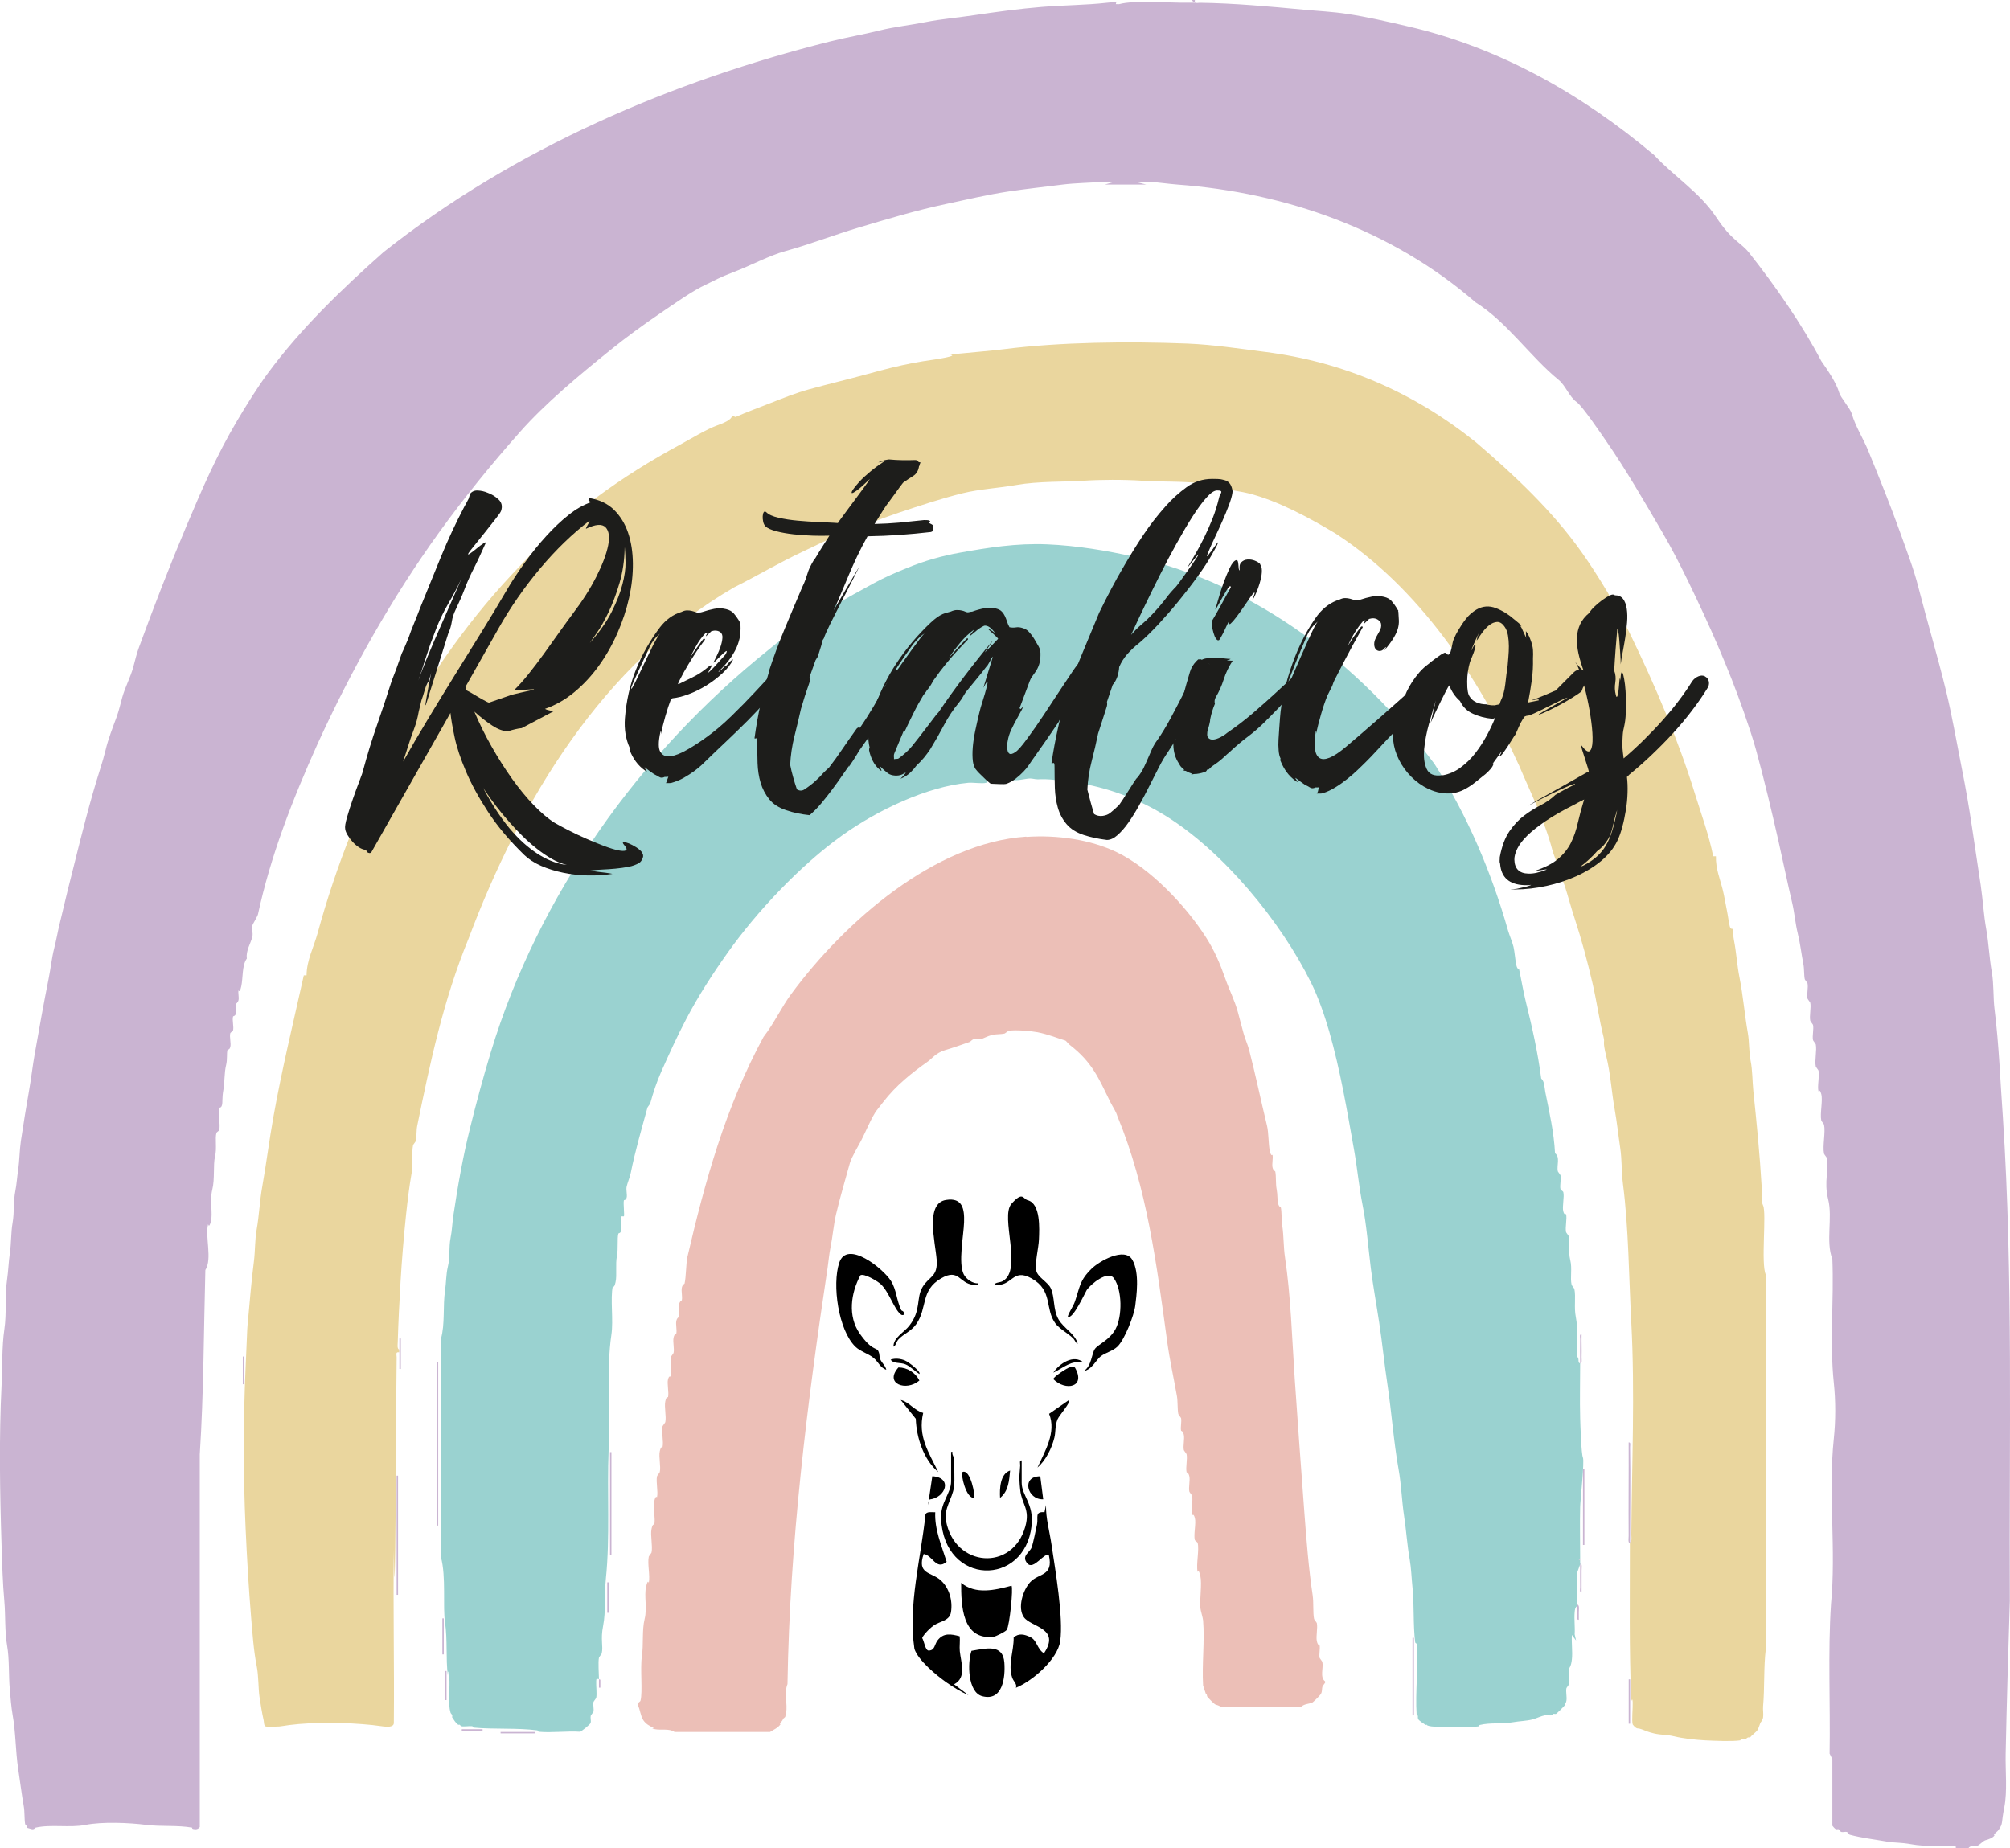
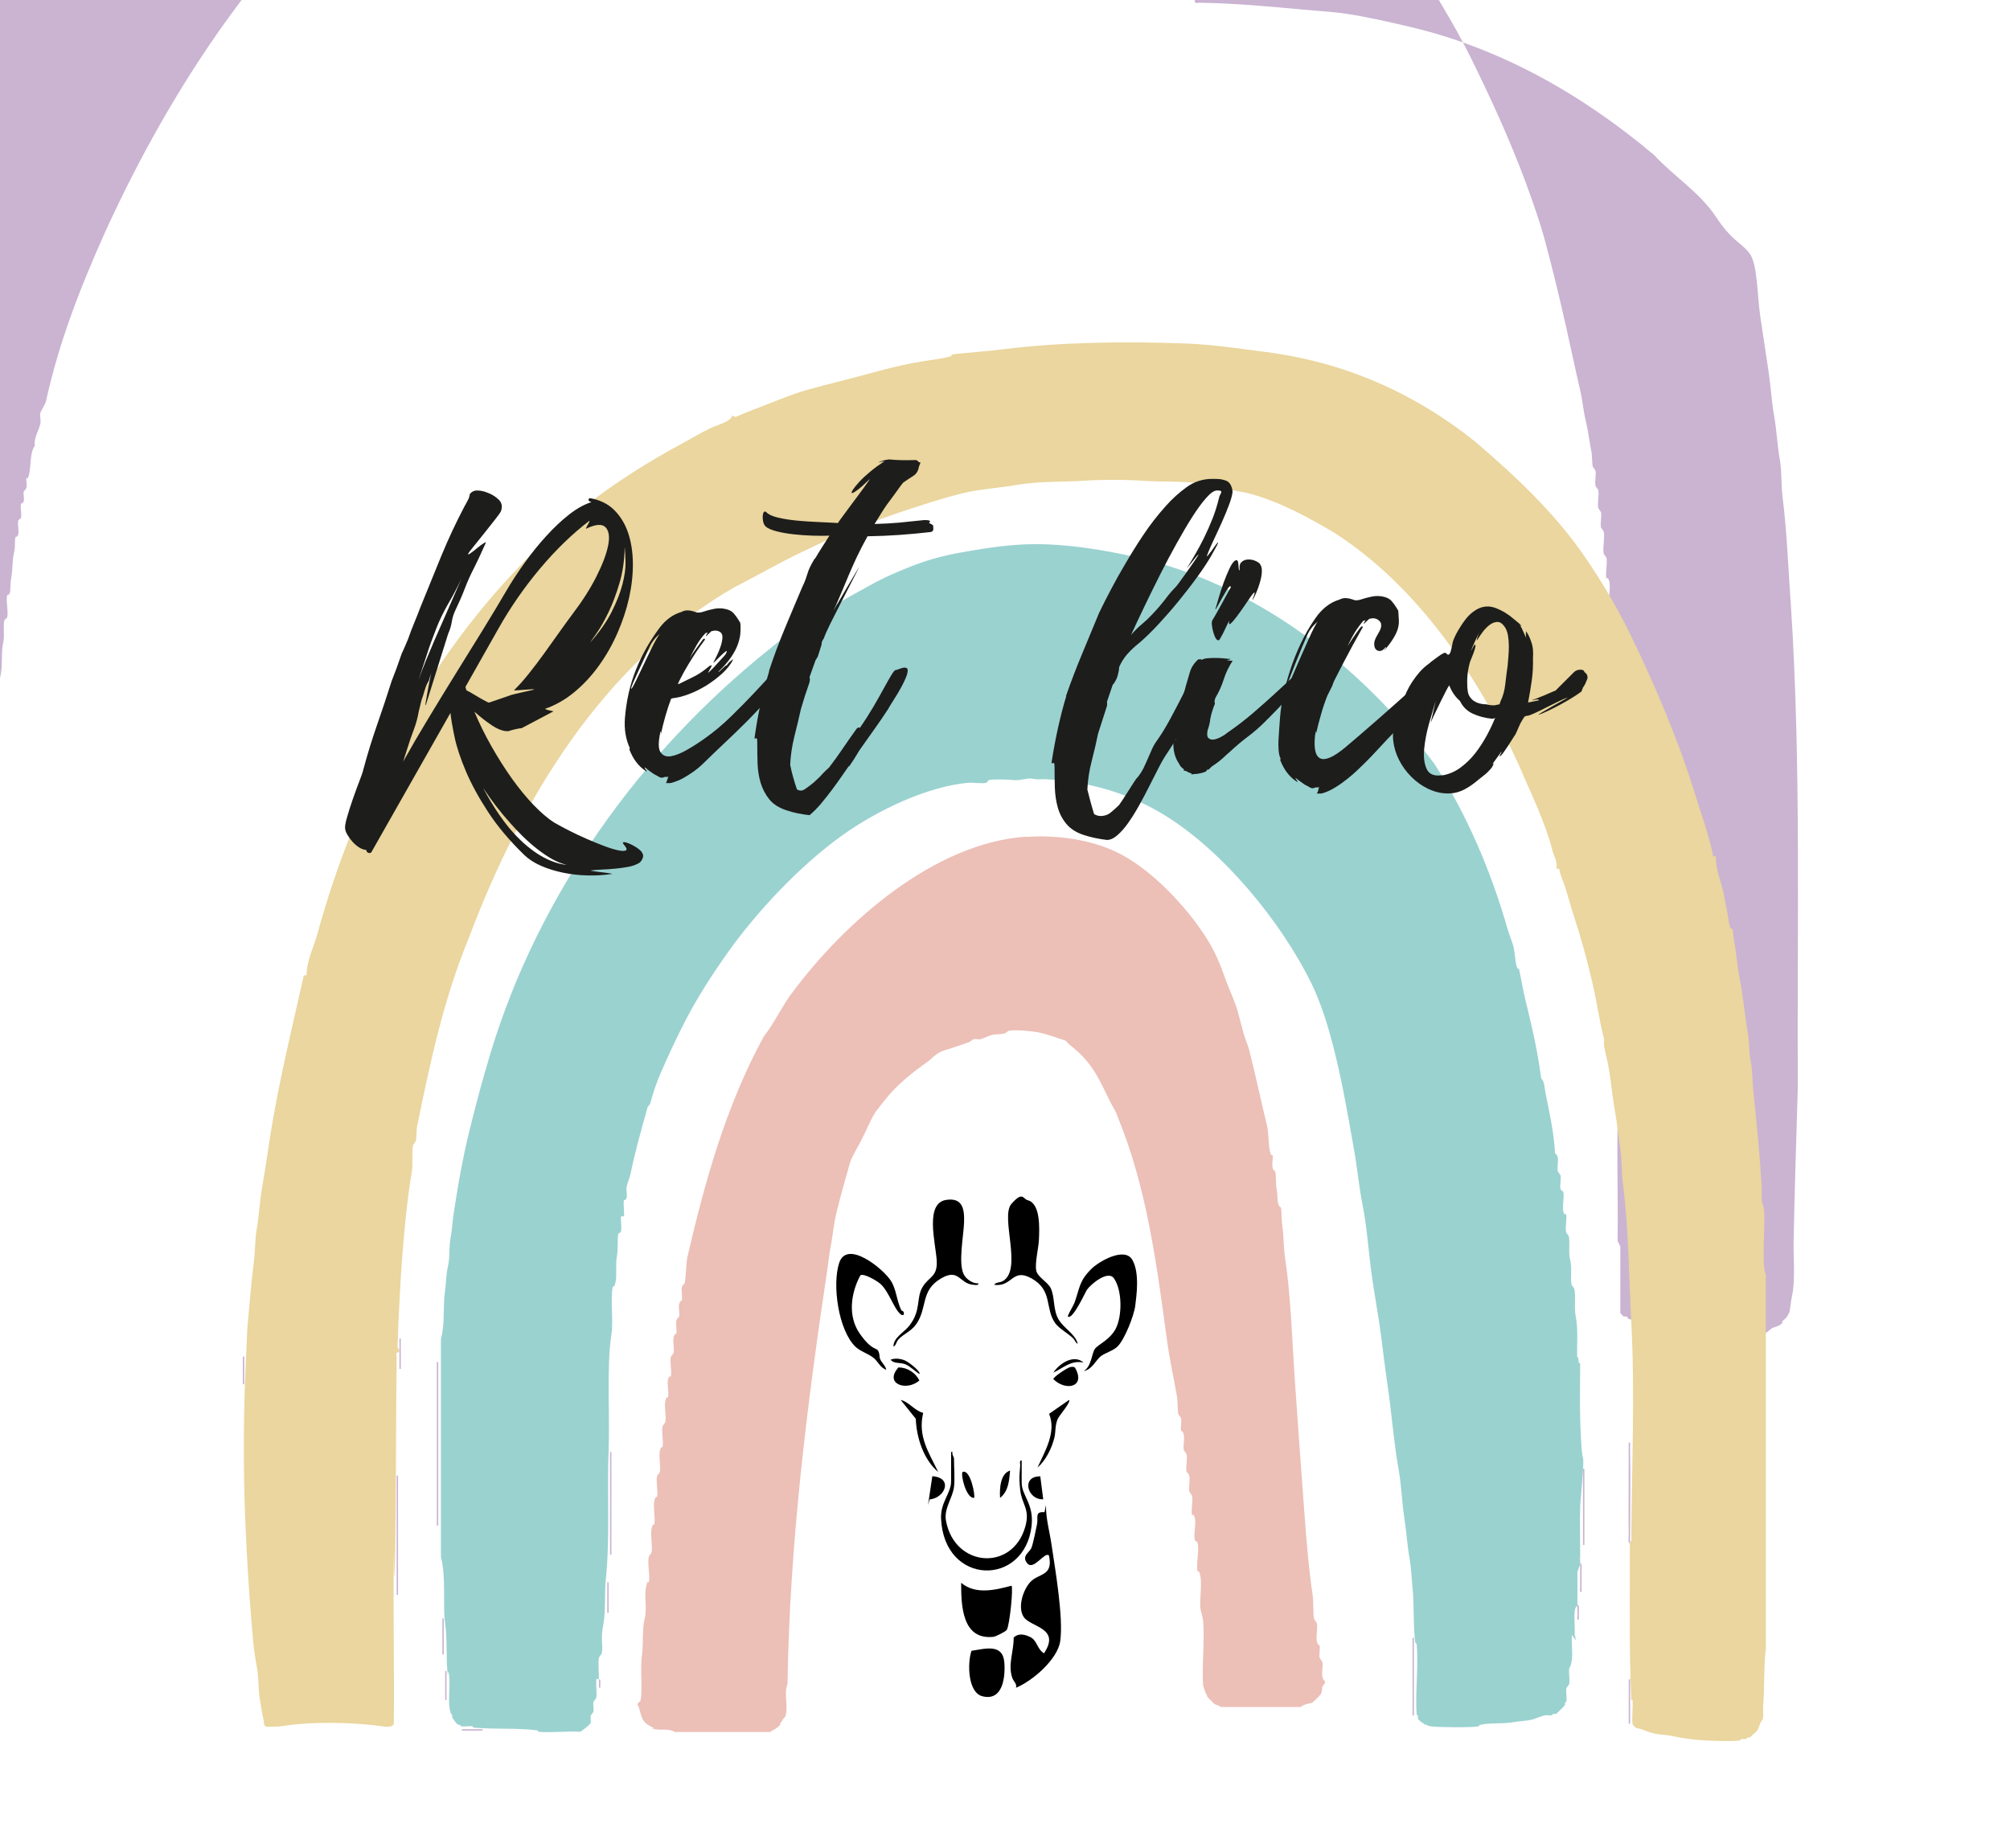
<svg xmlns="http://www.w3.org/2000/svg" id="Capa_1" viewBox="0 0 3283.7 3020.3">
  <g>
-     <path d="M1952.1,0c-1.3,6.8,3.5,4.5,7.9,4.5,56.5.7,114.8,6.2,169.8,11.3,23.4,2.2,47.3,3.3,70.2,6.8,33.9,5.1,66.9,12.8,99.6,20.4,149.9,34.5,284.2,110.5,403,210.6,32.2,34.8,74.2,60.7,100.8,100.8s40.4,41.2,54.3,58.9c43.2,54.7,86,116.4,117.7,176.6,10.4,14.9,24.6,35.4,29.4,52.1,2.2,7.5,17.9,25.4,20.4,34,6.1,21.1,18.8,40.5,27.2,61.1,17.5,43.1,35.6,87.4,52.1,133.6,10.3,29,21.8,58.5,29.4,88.3,14.7,57.3,31.4,112.8,45.3,169.8,9.8,40.3,16.7,81.1,24.9,122.3s12.7,67.9,18.1,104.1c4.5,29.9,9,59.9,13.6,90.6,3.5,23.4,4.9,49.3,9.1,72.5,4.1,22.8,5,47.5,9.1,70.2,3.5,19.6,2,41.1,4.5,61.1,7.3,57.6,9.3,117.7,13.6,176.6,16.9,257.3,10,529.5,11.3,790.2-2.6,81.8-5.1,167.1-6.8,249.1-.6,28.5,3,61.7-2.3,88.3s-1.5,25-9.1,36.2c-1.5,2.3-4.8,4.4-6.8,6.8s.4,1.6,0,2.3c-2.7,4.3-10.6,6.8-14.7,7.9s-10,8.3-13.6,9.1-11.6-1.4-14.7,4.5h-20.4c1.3-6.8-3.5-4.5-7.9-4.5-21.4-.3-43.4,1.3-63.4-2.3s-27.5-2.2-40.8-4.5c-20.1-3.6-41.7-6-61.1-11.3-1.2-.3-3.3-4.2-4.5-4.5-2.5-.7-6.6.7-9.1,0s-3.3-4.2-4.5-4.5-3.1.4-4.5,0-5.6-5.3-5.7-5.7v-108.7l-4.5-9.1c1.4-81.2-2.9-164.9,2.3-244.5,8.5-87.1-4.6-182.6,4.5-269.4,3.2-30.3,3.2-62.6,0-92.8-6.8-64.8.4-135-2.3-201.5-11.1-28.2.7-67.4-6.8-97.4s1.9-48.7-2.3-67.9c-.2-.8-4.4-6-4.5-6.8-2.7-12.7,2.7-34.8,0-47.5-.2-.8-4.4-6-4.5-6.8-2.4-11.2,2.8-32.8,0-43s-4.2-3.3-4.5-4.5c-2.3-8.2,1.9-25,0-34-.2-.8-4.4-6-4.5-6.8-2.1-9.8,2.1-26.4,0-36.2-.2-.8-4.4-6-4.5-6.8-1.5-6.9,1.5-18,0-24.9-.2-.8-4.4-6-4.5-6.8-1.7-8.1,1.7-21.4,0-29.4-.2-.8-4.4-6-4.5-6.8-1.5-6.9,1.5-18,0-24.9-.2-.8-4.4-6-4.5-6.8-1.4-6.7-.7-17-2.3-24.9-3.2-16.2-5.1-33.8-9.1-49.8s-5.3-33.7-9.1-49.8c-7.9-33.6-15-68.3-22.6-101.9-11.2-49.4-22.7-97.8-36.2-147.2-5.7-20.9-13.2-42.7-20.4-63.4-25.1-71.8-56.1-141.8-90.6-212.8-13.3-27.4-27.2-54.5-43-81.5-29.4-50.3-59.2-101.8-90.6-147.2-9.1-13.2-39.4-58-48.7-64.5-12-8.5-18.2-27.1-29.4-36.2-46.7-38.1-84.4-94.6-135.8-126.8-137.1-119-311.2-179.4-486.8-192.4-13.5-1-31.8-3.6-45.3-4.5-7.8-.5-15.9.4-23.8,0l18.1,4.5h-67.9l15.8-4.5c-6.3.4-12.9-.5-19.2,0-20.8,1.7-44.7,1.9-65.7,4.5-29.6,3.8-59,6.9-88.3,11.3-34.3,5.2-68.4,13.2-101.9,20.4-49.3,10.6-94.1,24-142.6,38.5-39.9,11.9-80.7,27.7-120,38.5-25.8,7-57.5,24-83.8,34s-30.2,13.4-45.3,20.4c-22.6,10.4-51.5,31.1-72.5,45.3-29.5,20-58.4,41-86,63.4-49.2,39.8-104.3,85.3-146,132.5-47.2,53.3-90.4,106.4-131.3,163-77.7,107.5-144.3,226.3-199.2,346.4-41.6,92.6-76.8,183.3-97.4,278.5-.8,3.6-8.5,16.1-9.1,18.1-1.3,4.6,1.1,13.1,0,18.1-2.4,11-11.1,23.6-9.1,36.2-8.1,10.9-6.2,32-9.1,45.3s-4.4,6-4.5,6.8c-1,4.5,1,11.4,0,15.8s-4.4,6-4.5,6.8c-1,4.5,1.1,11.8,0,15.8s-4.2,3.3-4.5,4.5c-1.6,5.7,1.6,17,0,22.6-.3,1.2-4.2,3.3-4.5,4.5-1.6,5.7,1.6,17,0,22.6s-4.2,3.3-4.5,4.5c-1.7,6.3,0,15.7-2.3,24.9-3.2,13-2.1,27.3-4.5,40.8s-.9,19.9-2.3,24.9-4.2,3.3-4.5,4.5c-2.4,8.7,2.4,27.5,0,36.2-.3,1.2-4.2,3.3-4.5,4.5-2.6,9.5,1,25.3-2.3,38.5s-.1,36.6-4.5,54.3,1.2,39.4-2.3,52.1-4.2,3.3-4.5,4.5c-5.3,19.4,7.2,56.8-4.5,74.7-2.6,96.8-2.7,202.8-9.1,301.1v609c-2.3,3.5-6.2,4.3-10.2,3.4s-1.4-2.1-2.3-2.3c-23.7-4.3-50.5-1.5-74.7-4.5-28.1-3.6-71.9-5.5-99.6,0-25.7,5.1-56.2-1.3-81.5,4.5-.8.2-2.4,3.6-6.8,2.3l-7.9-2.3c1.2-3.6-2.1-4.8-2.3-5.7-1.5-8.7-.6-20.1-2.3-29.4-3.5-19.9-6-40.8-9.1-61.1-4.4-29.1-3.9-59.6-9.1-88.3-2.2-12.5-3.4-28.3-4.5-40.8-2.2-23.5-.5-50-4.5-72.5-4-22.7-2.4-48.9-4.5-72.5-2.6-28.1-3.6-62.3-4.5-90.6-2.8-86.5-4.3-176.3,0-262.6,1.4-27.9.4-63.2,4.5-90.6,4-26.4.6-55.1,4.5-81.5,2-13.5,2.5-29.5,4.5-43,2.5-16.3,1.7-33.8,4.5-49.8,3-17.1,1.1-35.1,4.5-52.1,2.1-10.5,2.9-23.3,4.5-34,2.4-15.8,2.2-31.8,4.5-47.5,4.2-27.7,8.7-56.3,13.6-83.8,3.5-19.7,5.6-39.5,9.1-58.9,7.3-41.3,14.4-81.3,22.6-122.3,3.3-16.2,5.1-34,9.1-49.8s5.7-27.3,9.1-40.8c4.6-18.4,8.9-37.9,13.6-56.6,3-12.1,6.1-24.2,9.1-36.2,13.2-53,26.3-105.7,43-158.5,3.5-11,6.6-21.4,9.1-31.7,4.3-18.3,11.4-36.1,18.1-54.3,3.8-10.4,6.2-21.4,9.1-31.7,4.4-16.2,13.7-33.6,18.1-49.8,2.9-10.6,5.3-21.4,9.1-31.7,24.1-66,49.5-131.7,77-197,26.6-63.2,49.8-116.9,83.8-174.3,15.3-25.8,32.3-53.1,49.8-77,53.8-73.1,120.9-137.6,189.1-198.1,215.9-171,473-279.7,729-344.1,26.9-6.8,54.6-11.4,81.5-18.1,24-6,50.4-8.7,74.7-13.6,26-5.2,52.7-7.3,79.2-11.3,36.2-5.4,74.2-10.6,110.9-13.6,35.4-2.9,71.9-2.9,106.4-6.8s11.9,1.9,15.8-2.3l-1.1,4.5c1.8-.2,4.1.4,5.7,0,24.1-6.7,81.7-1.9,110.9-2.3s9.2,2.3,7.9-4.5h4.5Z" style="fill: #cab4d2;" />
+     <path d="M1952.1,0c-1.3,6.8,3.5,4.5,7.9,4.5,56.5.7,114.8,6.2,169.8,11.3,23.4,2.2,47.3,3.3,70.2,6.8,33.9,5.1,66.9,12.8,99.6,20.4,149.9,34.5,284.2,110.5,403,210.6,32.2,34.8,74.2,60.7,100.8,100.8s40.4,41.2,54.3,58.9s12.7,67.9,18.1,104.1c4.5,29.9,9,59.9,13.6,90.6,3.5,23.4,4.9,49.3,9.1,72.5,4.1,22.8,5,47.5,9.1,70.2,3.5,19.6,2,41.1,4.5,61.1,7.3,57.6,9.3,117.7,13.6,176.6,16.9,257.3,10,529.5,11.3,790.2-2.6,81.8-5.1,167.1-6.8,249.1-.6,28.5,3,61.7-2.3,88.3s-1.5,25-9.1,36.2c-1.5,2.3-4.8,4.4-6.8,6.8s.4,1.6,0,2.3c-2.7,4.3-10.6,6.8-14.7,7.9s-10,8.3-13.6,9.1-11.6-1.4-14.7,4.5h-20.4c1.3-6.8-3.5-4.5-7.9-4.5-21.4-.3-43.4,1.3-63.4-2.3s-27.5-2.2-40.8-4.5c-20.1-3.6-41.7-6-61.1-11.3-1.2-.3-3.3-4.2-4.5-4.5-2.5-.7-6.6.7-9.1,0s-3.3-4.2-4.5-4.5-3.1.4-4.5,0-5.6-5.3-5.7-5.7v-108.7l-4.5-9.1c1.4-81.2-2.9-164.9,2.3-244.5,8.5-87.1-4.6-182.6,4.5-269.4,3.2-30.3,3.2-62.6,0-92.8-6.8-64.8.4-135-2.3-201.5-11.1-28.2.7-67.4-6.8-97.4s1.9-48.7-2.3-67.9c-.2-.8-4.4-6-4.5-6.8-2.7-12.7,2.7-34.8,0-47.5-.2-.8-4.4-6-4.5-6.8-2.4-11.2,2.8-32.8,0-43s-4.2-3.3-4.5-4.5c-2.3-8.2,1.9-25,0-34-.2-.8-4.4-6-4.5-6.8-2.1-9.8,2.1-26.4,0-36.2-.2-.8-4.4-6-4.5-6.8-1.5-6.9,1.5-18,0-24.9-.2-.8-4.4-6-4.5-6.8-1.7-8.1,1.7-21.4,0-29.4-.2-.8-4.4-6-4.5-6.8-1.5-6.9,1.5-18,0-24.9-.2-.8-4.4-6-4.5-6.8-1.4-6.7-.7-17-2.3-24.9-3.2-16.2-5.1-33.8-9.1-49.8s-5.3-33.7-9.1-49.8c-7.9-33.6-15-68.3-22.6-101.9-11.2-49.4-22.7-97.8-36.2-147.2-5.7-20.9-13.2-42.7-20.4-63.4-25.1-71.8-56.1-141.8-90.6-212.8-13.3-27.4-27.2-54.5-43-81.5-29.4-50.3-59.2-101.8-90.6-147.2-9.1-13.2-39.4-58-48.7-64.5-12-8.5-18.2-27.1-29.4-36.2-46.7-38.1-84.4-94.6-135.8-126.8-137.1-119-311.2-179.4-486.8-192.4-13.5-1-31.8-3.6-45.3-4.5-7.8-.5-15.9.4-23.8,0l18.1,4.5h-67.9l15.8-4.5c-6.3.4-12.9-.5-19.2,0-20.8,1.7-44.7,1.9-65.7,4.5-29.6,3.8-59,6.9-88.3,11.3-34.3,5.2-68.4,13.2-101.9,20.4-49.3,10.6-94.1,24-142.6,38.5-39.9,11.9-80.7,27.7-120,38.5-25.8,7-57.5,24-83.8,34s-30.2,13.4-45.3,20.4c-22.6,10.4-51.5,31.1-72.5,45.3-29.5,20-58.4,41-86,63.4-49.2,39.8-104.3,85.3-146,132.5-47.2,53.3-90.4,106.4-131.3,163-77.7,107.5-144.3,226.3-199.2,346.4-41.6,92.6-76.8,183.3-97.4,278.5-.8,3.6-8.5,16.1-9.1,18.1-1.3,4.6,1.1,13.1,0,18.1-2.4,11-11.1,23.6-9.1,36.2-8.1,10.9-6.2,32-9.1,45.3s-4.4,6-4.5,6.8c-1,4.5,1,11.4,0,15.8s-4.4,6-4.5,6.8c-1,4.5,1.1,11.8,0,15.8s-4.2,3.3-4.5,4.5c-1.6,5.7,1.6,17,0,22.6-.3,1.2-4.2,3.3-4.5,4.5-1.6,5.7,1.6,17,0,22.6s-4.2,3.3-4.5,4.5c-1.7,6.3,0,15.7-2.3,24.9-3.2,13-2.1,27.3-4.5,40.8s-.9,19.9-2.3,24.9-4.2,3.3-4.5,4.5c-2.4,8.7,2.4,27.5,0,36.2-.3,1.2-4.2,3.3-4.5,4.5-2.6,9.5,1,25.3-2.3,38.5s-.1,36.6-4.5,54.3,1.2,39.4-2.3,52.1-4.2,3.3-4.5,4.5c-5.3,19.4,7.2,56.8-4.5,74.7-2.6,96.8-2.7,202.8-9.1,301.1v609c-2.3,3.5-6.2,4.3-10.2,3.4s-1.4-2.1-2.3-2.3c-23.7-4.3-50.5-1.5-74.7-4.5-28.1-3.6-71.9-5.5-99.6,0-25.7,5.1-56.2-1.3-81.5,4.5-.8.2-2.4,3.6-6.8,2.3l-7.9-2.3c1.2-3.6-2.1-4.8-2.3-5.7-1.5-8.7-.6-20.1-2.3-29.4-3.5-19.9-6-40.8-9.1-61.1-4.4-29.1-3.9-59.6-9.1-88.3-2.2-12.5-3.4-28.3-4.5-40.8-2.2-23.5-.5-50-4.5-72.5-4-22.7-2.4-48.9-4.5-72.5-2.6-28.1-3.6-62.3-4.5-90.6-2.8-86.5-4.3-176.3,0-262.6,1.4-27.9.4-63.2,4.5-90.6,4-26.4.6-55.1,4.5-81.5,2-13.5,2.5-29.5,4.5-43,2.5-16.3,1.7-33.8,4.5-49.8,3-17.1,1.1-35.1,4.5-52.1,2.1-10.5,2.9-23.3,4.5-34,2.4-15.8,2.2-31.8,4.5-47.5,4.2-27.7,8.7-56.3,13.6-83.8,3.5-19.7,5.6-39.5,9.1-58.9,7.3-41.3,14.4-81.3,22.6-122.3,3.3-16.2,5.1-34,9.1-49.8s5.7-27.3,9.1-40.8c4.6-18.4,8.9-37.9,13.6-56.6,3-12.1,6.1-24.2,9.1-36.2,13.2-53,26.3-105.7,43-158.5,3.5-11,6.6-21.4,9.1-31.7,4.3-18.3,11.4-36.1,18.1-54.3,3.8-10.4,6.2-21.4,9.1-31.7,4.4-16.2,13.7-33.6,18.1-49.8,2.9-10.6,5.3-21.4,9.1-31.7,24.1-66,49.5-131.7,77-197,26.6-63.2,49.8-116.9,83.8-174.3,15.3-25.8,32.3-53.1,49.8-77,53.8-73.1,120.9-137.6,189.1-198.1,215.9-171,473-279.7,729-344.1,26.9-6.8,54.6-11.4,81.5-18.1,24-6,50.4-8.7,74.7-13.6,26-5.2,52.7-7.3,79.2-11.3,36.2-5.4,74.2-10.6,110.9-13.6,35.4-2.9,71.9-2.9,106.4-6.8s11.9,1.9,15.8-2.3l-1.1,4.5c1.8-.2,4.1.4,5.7,0,24.1-6.7,81.7-1.9,110.9-2.3s9.2,2.3,7.9-4.5h4.5Z" style="fill: #cab4d2;" />
    <path d="M1677,1367.5c50.5-3.4,104.2,4.3,147.2,24.9,55.3,26.5,113,87.6,146,139.2,14.2,22.3,22.9,42.9,31.7,67.9,6.5,18.5,15.2,35.1,20.4,54.3s6.1,22.8,9.1,34c2.3,8.8,6.8,18.6,9.1,27.2,10.7,41.1,19.4,83.5,29.4,124.5,2.8,11.7,2.2,30,4.5,40.8s4.4,6,4.5,6.8c1.2,5.7-1.2,14.7,0,20.4s4.4,6,4.5,6.8c1.7,7.9.4,19.9,2.3,29.4,1.6,8.2.8,16.1,2.3,22.6s4.4,6,4.5,6.8c1.6,7.4.9,20.2,2.3,29.4,2.6,17.1,1.9,34.9,4.5,52.1,9.5,63.4,11.4,131.5,15.8,197,4.9,72.8,10.4,146.2,15.8,219.6,3.3,43.8,7.1,92.9,13.6,135.8,1.7,11.4.2,29,2.3,38.5.2.8,4.4,6,4.5,6.8,1.7,8.1-1.7,21.4,0,29.4s4.4,6,4.5,6.8c1.2,5.7-1.2,14.7,0,20.4.2.8,4.4,6,4.5,6.8,2.1,9.9-4.5,25,4.5,31.7v2.3c-1.1,1.4-4.3,5.9-4.5,6.8-.9,3.3,0,7.4-2.3,11.3s-13.7,14.4-14.7,14.7c-6.2,1.8-13.1,2-18.1,6.8h-131.3c-1.6-2.8-7-3.1-9.1-4.5s-11.4-10.7-12.5-12.5.3-3.4-2.3-4.5l-4.5-13.6c-2.1-34.6,2.8-72.2,0-106.4-.3-4-4.2-16.4-4.5-20.4-1.2-15,2.8-39.2,0-52.1s-4.4-6-4.5-6.8c-2.7-12.3,3.1-36.4,0-47.5-.3-1.2-4.2-3.3-4.5-4.5-2.4-8.7,2.4-27.5,0-36.2s-4.2-3.3-4.5-4.5c-2.1-7.7,1.8-23.2,0-31.7-.2-.8-4.4-6-4.5-6.8-1.5-6.9,1.5-18,0-24.9s-4.4-6-4.5-6.8c-1.7-8.1,1.7-21.4,0-29.4-.2-.8-4.4-6-4.5-6.8-1.5-6.9,1.5-18,0-24.9s-4.4-6-4.5-6.8c-1.2-5.7,1.2-14.7,0-20.4-.2-.8-4.4-6-4.5-6.8-1.6-7.6-.7-20.5-2.3-29.4-5.1-28.8-11.9-59.7-15.8-88.3-17.3-126.2-32.9-251.7-81.5-369.1-2.4-8.1-7.6-15.1-11.3-22.6-19.5-39.8-29.7-65.4-66.8-94-2-1.5-5.6-6.4-6.8-6.8-6.7-1.9-13.8-4.6-20.4-6.8s-16.7-5.2-24.9-6.8c-10.1-2-37.1-4.5-47.5-2.3-.8.2-6,4.4-6.8,4.5-5.9,1.3-13.4.6-20.4,2.3s-14.6,6-18.1,6.8-8-.7-11.3,0-5.6,4.1-6.8,4.5c-13.9,4.8-26.6,9.4-40.8,13.6s-21.8,14.3-27.2,18.1c-26.8,19-52.4,39.2-73.6,66.8s-10.1,12.4-13.6,18.1c-8.5,13.9-14.5,29.7-22.6,45.3-4.3,8.3-15.6,26.9-18.1,36.2-7.9,28.8-16,55.6-22.6,83.8-4,17.2-5.5,36.7-9.1,54.3-2.1,10.4-2.9,20.7-4.5,31.7-33.5,222.4-62.1,450.4-65.7,681.5-5.8,13.6.4,32.8-2.3,47.5s-2,1.3-2.3,2.3c-.4,1.5.5,3.3,0,4.5s-1.8,1.3-2.3,2.3c-1.7,3.8-2.5,3.8-4.5,6.8s.3,1.8,0,2.3c-4.7,6.3-10.7,8.4-17,12.5h-156.2c-8-6-22.8-2.6-31.7-4.5s-1.3-1.9-2.3-2.3c-6.5-2.6-12.9-6.3-17-12.5-4.7-7.1-5.2-18.1-9.1-24.9-1.3-3.1,4.1-5.1,4.5-6.8,3.9-14.1-.7-52.9,2.3-72.5,2.9-19.2,0-42.7,4.5-61.1s-1-36.9,2.3-52.1,4.4-6,4.5-6.8c2.5-11.6-2.5-31.5,0-43,.2-.8,4.4-6,4.5-6.8,2.2-10.4-2.2-28.1,0-38.5s4.4-6,4.5-6.8c2.2-10.4-2.2-28.1,0-38.5s4.4-6,4.5-6.8c2-9.2-2-24.7,0-34,.2-.8,4.4-6,4.5-6.8,2-9.2-2-24.7,0-34s4.4-6,4.5-6.8c2-9.2-2-24.7,0-34,.2-.8,4.4-6,4.5-6.8,2-9.2-2-24.7,0-34s4.4-6,4.5-6.8c1.7-7.9-2-22.3,0-29.4s4.2-3.3,4.5-4.5c2.1-7.7-1.8-23.2,0-31.7.2-.8,4.4-6,4.5-6.8,1.5-6.9-1.5-18,0-24.9s4.4-6,4.5-6.8c1.2-5.7-1.2-14.7,0-20.4s4.4-6,4.5-6.8c1.2-5.7-1.2-14.7,0-20.4s4.4-6,4.5-6.8c1.2-5.7-1.2-14.7,0-20.4s4.4-6,4.5-6.8c2.5-11.4,2.2-30.7,4.5-43,28.8-123.7,62.5-245.9,124.5-360,17.6-22.7,29.3-48.6,45.3-70.2,88.1-119.2,234.9-247,383.8-257Z" style="fill: #ecbfb7;" />
    <g>
      <path d="M652.5,2209.8c-6.8-1.3-4.5,3.5-4.5,7.9-1.3,105.1-.8,207.8-2.3,312.4s-2.3,1.5-2.3,2.3c-1.3,94.3.9,188.7,0,283-.2,7.3-11.1,6.4-17,5.7-5.3-.7-11.7-1.6-18.1-2.3-40.8-4.3-95.2-5.2-135.8,0-5.2.7-12.5,2-15.8,2.3s-19.4.9-22.6,0-2.7-7.4-3.4-10.2c-2.8-12.1-4.9-26.1-6.8-38.5s-1.3-33.8-4.5-49.8c-5-24.9-6.9-53.5-9.1-79.2-4-48.5-6.9-98.2-9.1-147.2-3.8-85.4-3.8-175,0-260.4s2.1-57,4.5-83.8,5.3-61.1,9.1-90.6c2.2-17.3,1.5-35.2,4.5-52.1,4.1-22.9,5-47.4,9.1-70.2,6.7-37.6,11.4-75.7,18.1-113.2,14-78.7,32.7-155.2,49.8-232.1h4.5c.2-24.8,11.8-46,18.1-69.1,59.8-218.5,171.8-436.1,331.7-601.1,75.4-81.7,165.1-145.6,260.4-197,18.8-10.2,42.7-25,61.1-31.7,7.3-2.7,23.4-8.4,23.8-15.8l5.7,2.3c18-8,38.7-15.6,56.6-22.6,20.4-8,42.7-17,63.4-22.6,32.5-8.9,63.6-16.3,95.1-24.9s49.8-13.3,74.7-18.1,36.3-5.2,54.3-9.1,6-4.4,6.8-4.5c4.8-1,15.7-1.8,20.4-2.3,23.1-2.4,45-3.9,67.9-6.8,91.5-11.6,201.9-12.9,298.9-9.1,42.1,1.7,85.9,8.4,126.8,13.6,127.7,16.2,242.5,65.7,344.1,147.2,63.9,54.6,125.5,112.6,173.2,180,27.4,38.7,57.3,88.5,79.2,133.6,40.2,82.7,78.7,172.6,106.4,262.6,10.2,33,22.6,66.4,29.4,100.8h4.5c-.6,20.1,6.9,37.5,11.3,55.5,2.7,11.1,4.5,23.2,6.8,34,1.5,7,2.9,18.9,4.5,24.9s4.2,3.3,4.5,4.5c1.1,4,1.1,12.2,2.3,18.1,4,20,5.1,41.2,9.1,61.1,5.9,29.7,8.3,60.6,13.6,90.6,2.6,14.8,1.6,30.6,4.5,45.3,3.2,15.9,2.8,33.2,4.5,49.8,5.4,51.2,10.6,104.3,13.6,156.2.6,11-1.9,21.7,2.3,30.6,6,12.7-3.9,95.7,4.5,113.2v611.3c-3.7,28.9-1.8,64.1-4.5,94-.5,5.7.9,12.9,0,18.1s-3.8,7.3-4.5,9.1c-1.2,3-3.1,9.1-4.5,11.3-2.8,4.2-9.2,8.2-12.5,12.5-3.8-1.5-5.7,1.9-6.8,2.3-1.8.5-4.7-.4-6.8,0s-1.4,2.1-2.3,2.3c-13.6,2-41.9.7-56.6,0-15.8-.8-37-3.1-52.1-6.8-10.5-2.6-21-2-31.7-4.5s-13.8-4.4-20.4-6.8-6.5-.7-9.1-2.3-5.6-5.3-5.7-5.7c-1.9-7,.4-26.9,0-36.2s-2.2-1.5-2.3-2.3c-3.7-84.4-2.2-171.2-2.3-257,0-.8,0-1.5,0-2.3,3.9-1.5,2.2-8.9,2.3-12.5.9-113.7,6.1-232.8,0-346.4-4.1-76.3-4.2-152.6-13.6-226.4-2.5-19.4-1.6-39.6-4.5-58.9s-5.4-42.8-9.1-63.4c-5.1-28.6-6.7-58.2-13.6-86s-1.9-21.1-4.5-31.7c-7.2-29-11.3-59.1-18.1-88.3-8.3-35.5-17.9-71.5-29.4-106.4-5.8-17.5-10.4-35.4-15.8-52.1-3-9.2-7.8-18.2-9.1-28.3h-4.5c1.8-12-4.2-20.4-6.8-30.6-12.1-46.9-36.1-95.1-54.3-138.1-66-144.2-164.1-291.1-300-379.2-42.1-25.2-93.7-53.5-142.6-65.7-11-2.7-22.9-4-34-6.8s-27.2-7.3-40.8-9.1c-32.7-4.2-65.9-2.4-97.4-4.5s-69-1.9-97.4,0-73.8.6-108.7,6.8c-29.4,5.2-59.7,6.6-88.3,13.6-34.4,8.5-69.6,20.2-104.1,31.7-17.5,5.9-32.5,11.4-49.8,18.1-14,5.5-28.9,10-43,15.8-20.5,8.5-44.6,20.6-63.4,29.4-39.7,18.6-74.6,39.6-113.2,58.9-214.9,124.5-349.2,349.1-433.6,574-41.1,100.1-62.6,202-83.8,305.7-1.6,7.9-.8,18.2-2.3,24.9-.2.8-4.4,6-4.5,6.8-2.5,11.8.3,31.1-2.3,45.3-3.9,21.9-6.7,45.6-9.1,67.9-3.8,36.5-7,74.6-9.1,110.9-1.9,32.3-3.6,65.5-4.5,97.4,0,3.4-1.5,11,2.3,12.5v4.5Z" style="fill: #ead69e;" />
      <rect x="713.6" y="2225.6" width="2.3" height="267.2" style="fill: #cab4d2;" />
      <rect x="648" y="2411.3" width="2.3" height="194.7" style="fill: #cab4d2;" />
      <rect x="996.6" y="2372.8" width="2.3" height="167.5" style="fill: #cab4d2;" />
      <path d="M2663,2520c0,.8,0,1.5,0,2.3-3.9-1.5-2.2-8.9-2.3-12.5-.4-50.9.3-101.9,0-152.8,4-.5,2.2,5.2,2.3,7.9,1,51.6,0,103.5,0,155.1Z" style="fill: #cab4d2;" />
      <rect x="2307.6" y="2676.2" width="2.3" height="126.8" style="fill: #cab4d2;" />
      <rect x="2586.1" y="2400" width="2.3" height="124.5" style="fill: #cab4d2;" />
      <path d="M2586.1,2381.8h0Z" style="fill: #cab4d2;" />
      <path d="M2884.9,2694.3h0Z" style="fill: #cab4d2;" />
      <path d="M2884.9,2083h0Z" style="fill: #cab4d2;" />
      <rect x="2660.8" y="2744.1" width="2.3" height="72.5" style="fill: #cab4d2;" />
      <path d="M720.4,2544.9h0Z" style="fill: #cab4d2;" />
      <rect x="722.7" y="2644.5" width="2.3" height="58.9" style="fill: #cab4d2;" />
      <path d="M2880.4,1969.8h0Z" style="fill: #cab4d2;" />
      <rect x="992.1" y="2585.6" width="2.3" height="49.8" style="fill: #cab4d2;" />
      <rect x="652.5" y="2187.1" width="2.3" height="49.8" style="fill: #cab4d2;" />
-       <path d="M2581.5,2227.9c0-13.2-.3-26.4,0-39.6,0-2.8-1.7-8.5,2.3-7.9-.3,12.4.4,24.9,0,37.4-.1,2.9,1.4,10.2-2.3,10.2Z" style="fill: #cab4d2;" />
      <path d="M2581.5,2553.9c3.9,1.5,2.2,8.9,2.3,12.5,0,11.7,0,23.4,0,35.1-4,.5-2.2-5.2-2.3-7.9-.2-12.4,0-24.9,0-37.4,0-.8,0-1.5,0-2.3Z" style="fill: #cab4d2;" />
      <rect x="727.2" y="2730.5" width="2.3" height="47.5" style="fill: #cab4d2;" />
      <rect x="396.7" y="2216.6" width="2.3" height="45.3" style="fill: #cab4d2;" />
      <rect x="754.4" y="2825.6" width="34" height="2.3" style="fill: #cab4d2;" />
      <path d="M2577,2621.8c3.9,1.5,2.2,8.9,2.3,12.5s0,8.3,0,12.5c-4,.5-2.2-5.2-2.3-7.9-.1-4.9,0-9.8,0-14.7s0-1.5,0-2.3Z" style="fill: #cab4d2;" />
      <path d="M978.5,2744.1c.9.2,1.9-.3,2.3,1.1v12.5h-2.3c0-4.5,0-9.1,0-13.6Z" style="fill: #cab4d2;" />
      <g>
        <path d="M2581.5,2227.9c0,29.7-.8,59.7,0,89.4.3,10.7,1.8,58.7,4.5,64.5s-4.3,70.2-4.5,80.4c-.7,28.2,0,56.7,0,84.9l-2.3,1.1,2.3,1.1c0,1.5,0,3,0,4.5s0,1.5,0,2.3l-4.5,12.5c.1,17.7-.1,35.5,0,53.2,0,.8,0,1.5,0,2.3-3.8,1.9-4.2,6.5-4.5,10.2-1.1,11.6.8,24.5,0,36.2l2.3,10.2-6.8-9.1c-.9,12.8,1.3,27.1,0,39.6s-4.3,13.4-4.5,15.8c-.8,7.5,1.4,18.3,0,24.9-.2.8-4.4,6-4.5,6.8-1.2,5.7,1.1,14.4,0,20.4s-2,1.3-2.3,2.3c-.4,1.3.4,3.1,0,4.5s-13.7,14.4-14.7,14.7c-1.4.4-3.2-.4-4.5,0s-1.4,2.1-2.3,2.3c-3.4.6-7.8-.6-11.3,0-5.4.9-14.7,5.3-20.4,6.8-9.8,2.5-21.7,2.7-31.7,4.5-17.8,3.2-37.5.3-54.3,4.5-.9.2-1.4,2.1-2.3,2.3-11,2-65.4,1.7-77,0s-4.9-4.1-9.1-2.3c-2.4-1.9-11.6-7-12.5-10.2s1.1-4.9-2.3-6.8c-2.5-37.3,3.3-78.7,0-115.5,0-.8-2.2-1.4-2.3-2.3-3.7-29.4-1.4-61-4.5-90.6-1.5-14.1-2-31.2-4.5-45.3-4.1-22.8-5.6-47.1-9.1-70.2-3.9-25.7-4.5-51.6-9.1-77-8.1-45.5-11.2-92-18.1-138.1-5.1-33.6-8.4-67.7-13.6-101.9-4.4-29.1-9.9-58.9-13.6-88.3-4.3-34.3-6.9-70.9-13.6-104.1-5.8-29.1-8.4-59-13.6-88.3-11.6-65.4-22.5-130.8-40.8-194.7-7.1-24.8-17.7-55.5-29.4-79.2-49.3-100-143.9-216-241.1-275.1-48.8-29.7-102.3-47.5-156.2-54.3s-40.1-1.1-58.9-4.5c-7.4-1.4-20.5,3.9-31.7,2.3-5.5-.8-32.3-1.7-38.5,0-1.2.3-3.3,4.2-4.5,4.5-6.4,1.8-21.3-.7-29.4,0-67,6.1-148.1,44.6-206,86-68.4,48.9-139.3,124.4-186.8,191.3-24,33.8-48,70.6-67.9,108.7-14.9,28.4-27.8,56.7-40.8,86-7.5,17-13.1,33.8-18.1,52.1-.3,1-4.3,5.8-4.5,6.8-9.9,36.2-20,70.6-27.2,106.4-1.4,6.9-5.6,17-6.8,22.6s1.3,13.5,0,18.1-4.2,3.3-4.5,4.5c-1.2,4.5,1.3,24.8,0,26h-4.5c-1.2,1.2,1.2,19.5,0,23.8s-4.2,3.3-4.5,4.5c-2.2,8,0,24.6-2.3,36.2-2.8,14.1.3,31.4-2.3,43s-4.4,6-4.5,6.8c-4.3,19.9,1.3,55.5-2.3,79.2-8.1,53.5-2.2,131.1-4.5,187.9-2.8,68.3,2.5,143.4-4.5,210.6-2.6,24.6.1,53.8-4.5,77s.5,32.7-2.3,45.3c-.2.8-4.4,6-4.5,6.8-1.6,7.4-.1,26.2,0,35.1-4.5-.9-4.3-.5-4.5,3.4-.4,7.9,1.4,20.5,0,27.2-.2.8-4.4,6-4.5,6.8-1,4.5,1,11.4,0,15.8-.2.8-4.4,6-4.5,6.8-.7,3.3.8,8.3,0,11.3s-14,12.9-17,14.7c-22-1.5-46.2,2-67.9,0-.8,0-1.4-2.2-2.3-2.3-33.6-4.3-70.2-1.4-104.1-4.5-.8,0-1.4-2.2-2.3-2.3-5.5-.5-13.4,1.1-18.1,0-.8-.2-1.3-1.8-2.3-2.3s-1.8.3-2.3,0c-4.4-2.6-7.5-8.8-10.2-12.5,1.5-3.8-1.9-5.7-2.3-6.8-5.3-17.2-.5-39.9-2.3-58.9s-2.2-1.4-2.3-2.3c-3.5-27.8-.4-58.6-4.5-86s2-75.3-6.8-107.5v-356.6c7-24.5,2.9-53.4,6.8-79.2,1.8-12.1,1.6-26.8,4.5-38.5,3.8-15.2,1.4-31.7,4.5-47.5,2.4-11.8,2.7-24,4.5-36.2,7.2-48,15.4-95.3,27.2-142.6,10.6-42.8,21.2-82.4,34-124.5,77.8-256.5,242.4-488.1,454-657.7,32.9-28,68.2-48,104.1-70.2,22.9-14.1,45.2-26.1,67.9-38.5,17.5-9.6,35.6-17.3,54.3-24.9,28.6-11.7,56.2-19.6,86-24.9,46.2-8.2,92-15.7,142.6-13.6,48.2,2,97.6,10.3,142.6,20.4,196.8,44,368.3,175.2,490.2,338.5,54.3,85.4,92.9,176.7,120,271.7,2.1,7.4,7.5,20.2,9.1,27.2,2,9.1,2.7,20.9,4.5,29.4s4.4,6,4.5,6.8c4,18.5,6.8,36.2,11.3,54.3,10.1,40.6,19.4,81.8,24.9,124.5,5.7,4.9,5.2,14.8,6.8,22.6,6.6,32.9,14,65,15.8,99.6,8.8,6.3,2.5,20.1,4.5,29.4.2.8,4.4,6,4.5,6.8,1.3,6.2-1.6,17,0,22.6.3,1.2,4.2,3.3,4.5,4.5,2.1,7.7-2.1,24,0,31.7s4.2,3.3,4.5,4.5c2,7.2-1.7,21.5,0,29.4.2.8,4.4,6,4.5,6.8,2.4,11.2-1.1,25.1,2.3,38.5,3.6,14.5-.4,28.6,2.3,40.8.2.8,4.4,6,4.5,6.8,2.7,12.6-.8,30,2.3,45.3,4.1,20.5,1.6,43.7,2.3,65.7,4,1.6.3,10.2,4.5,10.2Z" style="fill: #9ad2d0;" />
-         <rect x="817.8" y="2830.1" width="56.6" height="2.3" style="fill: #cab4d2;" />
        <path d="M2581.5,2549.4l-2.3-1.1,2.3-1.1c0,.8,0,1.5,0,2.3Z" style="fill: #cab4d2;" />
      </g>
    </g>
  </g>
  <g>
    <path d="M1048.5,1392.9c2.3,2.7,2.8,5.8,1.5,9.2-1.3,3.5-3.2,6.1-5.5,7.8-5,3-10.9,5.2-17.8,6.5-6.8,1.3-14,2.3-21.5,3-7.5.7-14.8,1.2-21.8,1.5-7,.3-13.2.8-18.5,1.5-1.3,0,0,.3,4,1,4,.7,8.5,1.2,13.5,1.8s9.5,1.1,13.5,1.8c4,.7,5.3,1,4,1-12.7,2-25.9,2.8-39.8,2.5-13.8-.3-27.2-1.8-40.2-4.5-13-2.7-25-6.4-36-11.2-11-4.8-20.2-10.8-27.5-17.8-24.3-23.7-44.1-47.2-59.2-70.5-15.2-23.3-27.2-45.3-36-66-8.8-20.7-15-39.2-18.5-55.8s-5.8-29.8-6.8-39.8l-128,225.5c-1.3,3.3-3.5,4.3-6.5,3-2-1-3-2.5-3-4.5-4-.3-7.9-1.8-11.8-4.2-3.8-2.5-7.3-5.5-10.5-9-3.2-3.5-5.9-7.2-8.2-11-2.3-3.8-3.7-7.2-4-10.2-.7-3.3.3-9.7,3-19,2.7-9.3,5.8-19.2,9.5-29.8,3.7-10.5,7.2-20.3,10.8-29.5s5.6-15.2,6.2-18.2c6.7-25,14.2-49.4,22.5-73.2,8.3-23.8,16.3-47.9,24-72.2l7.5-19.5,9-25.5c2-4,3.8-8.1,5.5-12.2,1.7-4.2,3.3-8.1,5-11.8,3-8.7,6.2-17.2,9.8-25.8s6.9-17.1,10.2-25.8c11.3-28,22.6-55.7,33.8-83,11.2-27.3,23.8-54.3,37.8-81,2.7-4.7,5-9,7-13,0,.3,0,.2.2-.5.2-.7.4-1.5.8-2.5.3-1,.6-1.9.8-2.8.2-.8,0-1.2-.2-1.2,3.3-4.7,7.8-6.8,13.5-6.5,5.7.3,10.8,1.5,15.5,3.5,6.7,2.3,12.8,6,18.2,11s6.9,11.3,4.2,19c-.7,2-3.7,6.3-9,13-5.3,6.7-11.1,13.9-17.2,21.8-6.2,7.8-12,15.1-17.5,21.8-5.5,6.7-8.8,11-9.8,13s.2,1.8,3.5-.5c3.3-2.3,7-5.2,11-8.5,4-3.3,7.6-6,10.8-8,3.2-2,4.1-1.8,2.8.5-3,6.7-6,13.2-9,19.8s-6.2,13.1-9.5,19.8c-5.7,11-10.8,22.2-15.2,33.8s-9.4,22.9-14.8,34.2c-3.3,6.7-5.5,13.3-6.5,20-1,6.7-3,13.3-6,20l-36.5,116.5c-.7.7-.8-.7-.2-4,.5-3.3,1.2-7.8,2.2-13.2s2.2-11.8,3.5-18.8c1.3-7,2.8-14,4.5-21-.7,3.3-1.5,6.4-2.5,9.2-1,2.8-1.8,5.6-2.5,8.2-2.7,3.7-4.9,8.8-6.8,15.2-1.8,6.5-3.6,11.9-5.2,16.2l-4.5,18.5c-1.7,10-4.3,19.8-8,29.5-3.7,9.7-7,19.3-10,29l-7.5,23.5c12.3-22,25.8-45.2,40.5-69.5,14.7-24.3,29.5-48.6,44.5-72.8,15-24.2,29.7-47.8,44-71,14.3-23.2,27.3-44.8,39-64.8,9.3-16,19.7-31.8,31-47.5,11.3-15.7,23-30.1,35-43.2,12-13.2,24.1-24.6,36.2-34.2,12.2-9.7,24.1-16.5,35.8-20.5,1.3-.3,1.8-.6,1.2-.8-.5-.2-1.2-.4-2-.8-.8-.3-1.6-.8-2.2-1.5-.7-.7-.2-2,1.5-4,16.3,2.7,29.7,9.1,40,19.2,10.3,10.2,18,22.7,23,37.5,5,14.8,7.6,31.4,7.8,49.8.2,18.3-1.9,37.2-6.2,56.5-4.3,19.3-10.7,38.5-19,57.5-8.3,19-18.4,36.8-30.2,53.2-11.8,16.5-25.2,30.9-40,43.2-14.8,12.3-30.9,21.5-48.2,27.5,1.7,1,3.7,1.8,6,2.2,2.3.5,5,1.1,8,1.8l-52,27.5c-3.3.3-6.8.9-10.5,1.8-3.7.8-7.5,1.9-11.5,3.2-7.7.3-16.4-2.8-26.2-9.2-9.8-6.5-19.6-14.1-29.2-22.8,8,19,17.3,37.9,28,56.8,10.7,18.8,21.8,36.4,33.5,52.8,11.7,16.3,23.5,30.8,35.5,43.2s23.3,22.1,34,28.8c6.3,3.7,14.1,7.8,23.2,12.5,9.2,4.7,18.7,9.2,28.5,13.5,9.8,4.3,19.4,8.2,28.8,11.8,9.3,3.5,17.1,5.9,23.2,7.2,6.2,1.3,10.4,1.4,12.8.2,2.3-1.2,1.3-4.2-3-9.2-2.3-2.7-2.5-4.1-.5-4.2,2-.2,4.8.5,8.5,2,3.7,1.5,7.6,3.6,11.8,6.2,4.2,2.7,7.4,5.5,9.8,8.5ZM712,1028.9c-5.7,14.3-10.7,28.2-15,41.8-4.3,13.5-8.8,27.2-13.5,41.2,3.7-10.7,7.8-21.4,12.2-32.2,4.5-10.8,9.1-21.8,13.8-32.8l44.5-101.5c-6.7,14-13.9,27.8-21.8,41.2-7.8,13.5-14.6,27.6-20.2,42.2ZM963,850.9c-28,21.3-54.9,47.4-80.8,78.2-25.8,30.8-48.4,63.4-67.8,97.8l-54,95.5,1.5,5.5c4,2,8.1,4.2,12.2,6.8,4.2,2.5,8,4.8,11.5,6.8s6.4,3.6,8.8,4.8c2.3,1.2,3.8,1.8,4.5,1.8l33.5-11.5c.3-.3,2.5-1,6.5-2s8.5-2.1,13.5-3.2c5-1.2,9.5-2.2,13.5-3,4-.8,6.2-1.4,6.5-1.8s-1.2-.4-4.8-.2c-3.5.2-7.4.4-11.8.8-4.3.3-8.2.6-11.5.8-3.3.2-4.8,0-4.5-.2,7-6.7,14.8-15.4,23.5-26.2,8.7-10.8,17.2-22.2,25.8-34,8.5-11.8,16.8-23.5,25-35,8.2-11.5,15.2-21.2,21.2-29.2,16-21,29-41.4,39-61.2,10-19.8,16.4-36.8,19.2-50.8,2.8-14,1.4-23.9-4.2-29.8-5.7-5.8-16.2-5.1-31.5,2.2-.7.3-.8,0-.2-1.2.5-1.2,1.2-2.5,2-4,.8-1.5,1.7-3,2.5-4.5.8-1.5,1.1-2.4.8-2.8ZM789.5,1287.9c8.3,15.7,16.6,29.5,24.8,41.5,8.2,12,16.2,22.4,24.2,31.2,8,8.8,15.7,16.2,23,22.2,7.3,6,14.3,11,21,15,15.3,9,29.8,14.2,43.5,15.5-8.3-2-16.6-5.3-24.8-10-8.2-4.7-16.2-10.2-24.2-16.5-8-6.3-15.8-13.2-23.2-20.5-7.5-7.3-14.4-14.7-20.8-22-15.3-17-29.8-35.8-43.5-56.5ZM1020.5,894.9c-.3,20.7-3.2,40-8.5,58-5.3,18-11.3,33.9-18,47.8-6.7,13.8-13.1,25.1-19.2,33.8-6.2,8.7-9.9,14-11.2,16,15.7-17.7,27.6-34.7,35.8-51,8.2-16.3,14-31.2,17.5-44.8s5.2-25.3,5-35.5c-.2-10.2-.6-18.2-1.2-24.2Z" style="fill: #1d1d1b;" />
    <path d="M1276.5,1086.9c1.7,0,3.7.8,6,2.2,2.3,1.5,2.5,5.2.5,11-2,5.8-7.4,14.8-16.2,26.8-8.8,12-23.8,28.7-44.8,50l-1.8,1.8-1.8,1.8c-10.7,10.7-21.6,21.2-32.8,31.8-11.2,10.5-22.2,21.1-33.2,31.8-1,1-3.1,3-6.2,6-3.2,3-7.2,6.3-12.2,10-5,3.7-10.6,7.2-16.8,10.8-6.2,3.5-12.8,6.2-19.8,8.2-1,.3-2.3.5-4,.5h-5.5c.3-.7.7-1.2,1-1.8.3-.5.5-1.1.5-1.8l2.5-7c-.3.3-1.3.5-3,.5h-3c-3.3,1.7-6.2,1.8-8.8.2s-5.4-3.1-8.8-4.8c-2-1.3-4.6-3.2-7.8-5.5-3.2-2.3-5.6-4.2-7.2-5.5-.3.3,0,1.1.8,2.2.8,1.2,1.5,2.2,2,3,.5.8.7,1.3.5,1.5s-1.2-.4-3.2-1.8c-5.7-4-10.5-8.8-14.5-14.2s-7.3-11.6-10-18.2c-.7-1-.7-2.3,0-4-6.7-14.7-9.3-30.8-8-48.5,2.3-29,8.4-55.7,18.2-80,9.8-24.3,22.8-47.2,38.8-68.5,10-13,21.8-21.5,35.5-25.5,3.3-1.7,6.4-2.5,9.2-2.5s5.5.3,8,1c2.5.7,4.7,1.3,6.5,2,1.8.7,3.6.8,5.2.5,1.7,0,3.5-.3,5.5-1,6-2,12.2-3.7,18.8-5,6.5-1.3,13.1-1.2,19.8.5,5.3,1.3,9.4,3.6,12.2,6.8,2.8,3.2,5.6,6.9,8.2,11.2.7,1,1.3,2.2,2,3.5l1,1c-.3,0-.5.2-.5.5s0,.6.2.8c.2.2.2.4.2.8.3,4.7.2,9.8-.2,15.2s-1.9,11.5-4.2,18c-2.3,6.5-6,13.4-11,20.8-5,7.3-11.8,15.2-20.5,23.5,0,.7.7.4,2-.8,1.3-1.2,2.8-2.6,4.5-4.2s3.2-3.1,4.5-4.2c1.3-1.2,1.8-1.4,1.5-.8,0,.7.3.5,1-.5.7-1,1.6-2.2,2.8-3.5,1.2-1.3,2.5-2.6,4-3.8,1.5-1.2,2.8-1.9,3.8-2.2-4,8-10,15.7-18,23-8,7.3-16.8,13.9-26.2,19.8-9.5,5.8-19.2,10.6-29,14.2-9.8,3.7-18.6,5.8-26.2,6.5l-.5.5h-1.5c-3.3,8.7-6.5,18.2-9.5,28.8s-5.5,20.6-7.5,30.2c0,.3,0-.4.2-2.2.2-1.8,0-2.8-.2-2.8h-.5c-3.7,16.7-3.7,27.8,0,33.5,3.7,5.7,9.2,7.9,16.8,6.8,7.5-1.2,16.3-4.7,26.5-10.5,10.2-5.8,19.9-12.1,29.2-18.8,14.7-10.3,29.1-22.4,43.2-36.2,14.2-13.8,27-26.9,38.5-39.2,11.5-12.3,21.2-22.8,29-31.2,7.8-8.5,12.6-12.8,14.2-12.8ZM1031.5,1125.4c.3.3,1.6-1.6,3.8-5.8,2.2-4.2,4.8-9.4,7.8-15.8,3-6.3,6.3-13.3,10-21,3.7-7.7,7.2-14.9,10.5-21.8,3.3-6.8,6.4-12.7,9.2-17.5,2.8-4.8,4.9-7.8,6.2-8.8-2,1.7-4,3.5-6,5.5s-3.6,3.9-5.8,6.8c-2.2,2.8-4.1,6.1-5.8,9.8-1.7,3.7-4.2,9.2-7.8,16.8l-10.5,22.5c-3.5,7.5-6.5,14.2-9,20-2.5,5.8-3.4,8.9-2.8,9.2ZM1108,1115.9c0,.3,0,.6-.2.8s-.2.6-.2,1.2c.3-.3,1-.5,2-.5,7.3-3.7,14.7-7.2,22-10.8,7.3-3.5,14.3-7.9,21-13.2,4.7-4,7.6-6.1,8.8-6.2,1.2-.2,1.4.5.8,2-.7,1.5-1.7,3.3-3,5.5-1.3,2.2-2.2,3.8-2.5,4.8,1.7-1.3,3.8-3.3,6.5-6s5.4-5.6,8.2-8.8c2.8-3.2,5.6-6.2,8.2-9,2.7-2.8,4.7-5.1,6-6.8,2.3-4.7,2.3-6.2,0-4.5-2.3,1.7-5.2,4.2-8.5,7.5l-9,9c-2.7,2.7-3.2,2.5-1.5-.5,1-2,2.6-5.2,4.8-9.8,2.2-4.5,4.1-9.2,5.8-14.2,1.7-5,2.7-9.7,3-14,.3-4.3-.8-7.5-3.5-9.5-4-2.7-8.8-3.2-14.5-1.5l-8.5,8c-.7.3-.7-.2,0-1.5.7-1.3,1.5-2.8,2.5-4.5-1.3.7-2.5,1-3.5,1-5.7,6-10.5,12.5-14.5,19.5s-7.8,14.3-11.5,22c3-5,5.9-9.5,8.8-13.5,2.8-4,5.2-7.3,7.2-10,2.3-3.3,4.5-6.2,6.5-8.5.3-.3,1-.3,2,0,.7.7.7,1.3,0,2-5,6.7-9.4,12.8-13.2,18.5-3.8,5.7-8.2,12.6-13.2,20.8-5,8.2-10,17.2-15,27.2l-1.5,3.5Z" style="fill: #1d1d1b;" />
    <path d="M1331.5,912.9c3.7-6.3,7.5-12.6,11.5-18.8,4-6.2,8-12.4,12-18.8-7.3.3-16.2.3-26.8,0-10.5-.3-21-1.1-31.5-2.2-10.5-1.2-19.9-2.8-28.3-5-8.4-2.2-14.3-4.8-17.6-7.8-2-2-3.3-4.6-4-7.8-.7-3.2-.9-6.2-.8-9,.2-2.8.7-5,1.7-6.5s2.3-1.6,4-.2c4,4,10.7,7.1,20.3,9.2,9.6,2.2,20,3.8,31.3,4.8s22.4,1.8,33.2,2.2c10.8.5,19.1.9,24.8,1.2l7.5.5c1-1.7,3.2-4.8,6.5-9.2,3.3-4.5,7.1-9.6,11.2-15.2,4.2-5.7,8.4-11.4,12.8-17.2,4.3-5.8,8.2-11.2,11.8-16,3.5-4.8,6.2-8.6,8-11.2,1.8-2.7,2.2-3.5,1.2-2.5-9,8.7-15.8,14.7-20.5,18-4.7,3.3-7.4,4.8-8.2,4.2-.8-.5-.2-2.4,2-5.8,2.2-3.3,5.7-7.6,10.5-12.8,4.8-5.2,10.8-10.7,17.8-16.5,7-5.8,14.7-11.4,23-16.8-2,.3-3.7.6-5,.8-1.3.2-3,.6-5,1.2.3-.3,1.3-.8,3-1.5,1.7-.7,3.5-1.2,5.5-1.8s3.8-.9,5.5-1.2c1.7-.3,2.8-.5,3.5-.5,7.3.7,14.5,1.1,21.5,1.2,7,.2,14.2,0,21.5-.2,2.3,0,4.2,1.2,5.5,3.5,1,0,2,.2,3,.5-.7,1-1.3,2.8-2,5.5,0,.3-.2.5-.5.5-1,7.3-4.2,12.7-9.5,16-5.3,3.3-10.8,7-16.5,11-.7.7-2.2,2.8-4.8,6.2s-5.3,7.4-8.5,11.8c-3.2,4.3-6.1,8.3-8.8,12-2.7,3.7-4.2,5.7-4.5,6-3.3,4.7-6.6,9.7-9.8,15-3.2,5.3-6.6,10.8-10.2,16.5,14-.3,27.4-1.1,40.2-2.2,12.8-1.2,26.4-2.6,40.8-4.2,4.3,0,7.1.2,8.2.8,1.2.5,1.7,1,1.5,1.5-.2.5-.6,1-1.2,1.5-.7.5-.7.9,0,1.2,3.3,1.7,5.3,2.8,6,3.5.3,1.7.5,3.8.5,6.2s-1.3,4.1-4,4.8c-17.3,2-34.5,3.6-51.5,4.8-17,1.2-34.3,1.9-52,2.2-6.7,12-12.4,23.1-17.2,33.2-4.8,10.2-9.2,20-13.2,29.5s-7.9,18.9-11.8,28.2c-3.8,9.3-8.2,19.3-13.2,30,.3-.3,1.5-2.2,3.5-5.8s4.5-7.8,7.5-13c3-5.2,6.2-10.8,9.8-16.8s6.8-11.5,9.8-16.5,5.5-9.2,7.5-12.8,3.2-5.4,3.5-5.8c-2,4.3-5.8,12-11.5,23-5.7,11-11.7,22.7-18,35-6.3,12.3-12.2,24.1-17.8,35.2-5.5,11.2-8.9,18.9-10.2,23.2-1.3,1.7-2.5,3.8-3.5,6.5,0,2-.2,3.5-.5,4.5l-6,19-2.5,4c0,.3-.3.8-1,1.5l-10,28c1,2.7.8,6-.5,10-5,14-9.5,28-13.5,42-3.3,14.7-6.9,29.8-10.8,45.2-3.8,15.5-6.1,30.9-6.8,46.2,1.3,6.7,2.9,13.3,4.8,20,1.8,6.7,3.9,13.3,6.2,20,4.3,2.7,8.5,2.7,12.5,0,4-2.7,7.7-5.3,11-8,2.7-2,5.1-4.1,7.2-6.2s4.6-4.4,7.2-6.8c2.3-2.7,4.7-5.2,7-7.5s4.8-4.7,7.5-7c7.7-10,15.1-20.2,22.2-30.8,7.2-10.5,14.4-20.9,21.8-31.2,2-3.3,4.2-4.3,6.5-3,8.3-12,15.8-23.8,22.5-35.2,6.7-11.5,12.4-21.7,17.2-30.5,4.8-8.8,8.8-15.8,12-21,3.2-5.2,5.4-7.8,6.8-7.8s2.8-.5,5.2-1.5,4.9-1.8,7.2-2.2c2.3-.5,4.2-.2,5.8.8s1.8,3.8.8,8.2-3.8,11-8.2,19.5-11.4,20.1-20.8,34.8c-.3.7-.7,1.2-1,1.8-.3.5-.7,1.1-1,1.8-7.3,11.3-14.8,22.3-22.5,33-7.7,10.7-15.3,21.5-23,32.5-.7.7-2.7,3.8-6,9.5-3.3,5.7-7.7,12.3-13,20,0-.7,0-1.1.2-1.2s.2-.4.2-.8c-3,4.3-6.9,10-11.8,17-4.8,7-10.1,14.3-15.8,22-5.7,7.7-11.7,15.2-18,22.8-6.3,7.5-12.7,13.9-19,19.2-6.7-.7-13.2-1.7-19.5-3-6.3-1.3-12.5-3-18.4-5-12.2-4-21.6-10-28-18s-11.1-17-14.1-27-4.6-20.7-5-32c-.3-11.3-.5-22.5-.5-33.5s-1.5-5.7-4.5-7c2.7-20,6.1-39.4,10.4-58.2,4.3-18.8,8.8-35.8,13.4-50.8v-1.5c7.6-23,16-45.7,25.3-68,9.3-22.3,18.7-44.8,28.4-67.5,3-6.3,5.1-11.2,6.2-14.5,1.2-3.3,2.2-6.4,3-9.2.8-2.8,2-5.9,3.5-9.2,1.5-3.3,4.2-8.3,8.2-15Z" style="fill: #1d1d1b;" />
-     <path d="M1763.5,1083.9c1.3,0,3.1.8,5.2,2.2,2.2,1.5,2.8,5.2,2,11.2-.8,6-4.1,15.2-9.8,27.5-5.7,12.3-15.5,29.3-29.5,51l-2,4c-7.3,11-14.8,21.8-22.2,32.5-7.5,10.7-15.1,21.5-22.8,32.5-.7,1-2.1,3.1-4.2,6.2-2.2,3.2-5,6.6-8.5,10.2-3.5,3.7-7.6,7.3-12.2,11-4.7,3.7-9.7,6.5-15,8.5-2.3.7-6.4.8-12.2.5-5.8-.3-9.9-.5-12.2-.5s-2.7-.9-5-2.8c-2.3-1.8-4.8-4-7.2-6.5s-4.9-4.8-7.2-7c-2.3-2.2-3.8-3.8-4.5-4.8-3.7-3.7-5.9-8.8-6.8-15.5-.8-6.7-.9-14.2-.2-22.8.7-8.5,2-17.5,4-27s4.2-19.1,6.5-28.8c1.3-5.7,3.2-12.5,5.8-20.5s4.5-14.8,6-20.5c1.5-5.7,2.1-9.2,1.8-10.5-.3-1.3-2.5,1.8-6.5,9.5-.3.7.2-1.5,1.8-6.5s3.2-10.7,5.2-17c2-6.3,3.8-12.2,5.5-17.8,1.7-5.5,2.5-8.6,2.5-9.2-.3,0-.9.8-1.8,2.5-.8,1.7-1.8,3.5-3,5.5-1.2,2-2.2,3.8-3,5.2-.8,1.5-1.4,2.2-1.8,2.2-5,6.7-10.1,13.1-15.2,19.2-5.2,6.2-10.4,12.6-15.8,19.2-2.7,3-5,6.3-7,10-2,3.7-4.3,7.2-7,10.5-9.7,11.7-18,24.2-25,37.5-7,13.3-14.5,26.5-22.5,39.5-3.3,5-6.8,9.6-10.2,13.8-3.5,4.2-7.2,8.1-11.2,11.8l-1,1c-2.3,3.3-5.6,7.1-9.8,11.2s-9.4,7.6-15.8,10.2c-.7.3-.4,0,.8-1.2s2.4-2.5,3.8-4c1.3-1.5,2.3-2.8,3-3.8.7-1,.2-1-1.5,0-.7.3-1.2.7-1.8,1-.5.3-1.1.7-1.8,1-3.7,1.7-7.8,2.3-12.2,2-4.5-.3-8.2-1.5-11.2-3.5-1.7-1.3-3.8-3.1-6.2-5.2-2.5-2.2-4.6-4.1-6.2-5.8-.3.7-.2,1.5.2,2.5s.9,1.9,1.2,2.8c.3.8.4,1.3.2,1.5s-1.1-.4-2.8-1.8c-4.7-4-8.4-8.8-11.2-14.2-2.8-5.5-4.9-11.4-6.2-17.8,0-2,.3-3.3,1-4-3.7-14.7-2.8-30.8,2.5-48.5,8.7-29.3,20.5-56.2,35.5-80.5,15-24.3,33-47,54-68s26.8-21.8,40.5-25.5c3.7-1.7,7-2.5,10-2.5s5.7.2,8,.8c2.3.5,4.3,1.2,6,2,1.7.8,3.3,1.1,5,.8,2.7-.7,4.7-1,6-1,6.3-2.3,12.9-4.2,19.8-5.5,6.8-1.3,13.2-1.2,19.2.5,4,1,7.1,2.6,9.2,4.8,2.2,2.2,3.9,4.7,5.2,7.5,1.3,2.8,2.5,5.8,3.5,9,1,3.2,2.3,6.2,4,9.2,3.7.7,7.2.8,10.8.2s7.1,0,10.8,1.2c3.3,1,6.2,2.5,8.5,4.5,4,4,7.5,8.5,10.5,13.5,2.3,4,4.7,8,7,12,2.3,4,3.3,8.8,3,14.5,0,10.3-2.8,19.5-8.5,27.5-1.7,2.3-3.3,4.7-5,7-1.7,2.3-3,4.8-4,7.5l-16.5,44c.7,2,1.5,2.3,2.5,1,2-2.3,2.8-2.8,2.5-1.5-.3,1.3-2.8,6.2-7.5,14.5-4.7,8.3-8.4,15.5-11.2,21.5-2.8,6-4.8,12.2-5.8,18.5-.7,3-.9,6.8-.8,11.2.2,4.5,1.2,7.6,3.2,9.2,2,1.7,5.2,1,9.8-2s11.1-10.5,19.8-22.5c8.7-11.7,17.8-24.7,27.2-39,9.5-14.3,18.3-27.8,26.5-40.2,8.2-12.5,15.2-23,21-31.5,5.8-8.5,9.4-12.8,10.8-12.8ZM1444,1125.4c.3.3,2-1.6,5-5.8,3-4.2,6.7-9.5,11-16,4.3-6.5,9.2-13.5,14.5-21,5.3-7.5,10.5-14.7,15.5-21.5,5-6.8,9.3-12.7,13-17.5,3.7-4.8,6.3-7.8,8-8.8-2.3,1.3-4.7,3-7,5-2,1.7-4.3,3.9-7,6.8-2.7,2.8-5.3,6.1-8,9.8-2.7,3.7-6.6,9.2-11.8,16.8-5.2,7.5-10.2,15.1-15.2,22.8-5,7.7-9.3,14.4-13,20.2-3.7,5.8-5.3,8.9-5,9.2ZM1608,1066.9l4.5-4.5,6.8-6.8c2.5-2.5,4.8-4.8,6.8-7,2-2.2,3.5-3.8,4.5-4.8,0-.3-.8-1.3-2.5-3-1.7-1.7-3.5-3.4-5.5-5.2-2-1.8-3.8-3.5-5.5-5-1.7-1.5-2.5-2.4-2.5-2.8-.3-.7,0-.7,1.2,0,1.2.7,2.5,1.5,4,2.5s2.8,1.9,4,2.8c1.2.8,1.6.9,1.2.2-3-3.7-5.6-6.3-7.8-8-2.2-1.7-4.6-2.7-7.2-3h-1c-1,0-2.8.8-5.2,2.2s-5,3.2-7.5,5.2-4.8,3.9-7,5.8c-2.2,1.8-3.8,3.1-4.8,3.8-.7,0-.5-.7.5-2,1-1.3,2.1-2.8,3.2-4.2,1.2-1.5,2.2-2.8,3-3.8.8-1,1.1-1.3.8-1-8.7,6.3-16.3,13.5-23,21.5-6.7,8-13,16.5-19,25.5,8.7-10,15.7-17.8,21-23.2,5.3-5.5,8.2-8.4,8.5-8.8s.8-.3,1.5,0c.7.7.7,1.3,0,2-6.3,6.7-12.2,12.8-17.5,18.5-5.3,5.7-11.3,12.6-18,20.8-6.7,8.2-13.5,17.2-20.5,27.2l-2,3.5c-2.7,5-5.7,9.3-9,13-.7,1.3-1.5,2.6-2.5,3.8-1,1.2-2,2.4-3,3.8-5.3,8.7-10.8,18.5-16.2,29.5s-10.6,21.5-15.2,31.5v-1.5c-.3,0-.7-.2-1-.5l-15,36c-.7,1.7-.9,3.2-.8,4.8.2,1.5.2,3.1.2,4.8,1.7-.3,3.2-.5,4.8-.5s2.8-.5,3.8-1.5c3.7-2.7,7.3-5.7,11-9,3.7-3.3,7-6.8,10-10.5,7-8.7,13.8-17.4,20.5-26.2,6.7-8.8,13.3-17.6,20-26.2l2.5-2.5c13-19.3,27.2-39.1,42.5-59.2,15.3-20.2,30.5-39.2,45.5-57.2,1-1,.9-.8-.2.8-1.2,1.5-2.6,3.5-4.2,6-1.7,2.5-3.4,5-5.2,7.5-1.8,2.5-2.9,4.2-3.2,5.2ZM1475.5,1199.9l1.5-3c-.3.7-.7,1.4-1,2.2-.3.8-.5,1.1-.5.8Z" style="fill: #1d1d1b;" />
    <path d="M1978,901.9c5.3-7.7,8.8-12.4,10.2-14.2,1.5-1.8,2-1.9,1.5-.2-.5,1.7-1.8,4.4-4,8.2-2.2,3.8-4.2,7.6-6.2,11.2-5.7,10-13.2,21.6-22.8,34.8-9.5,13.2-19.8,26.5-30.8,40s-22.2,26.3-33.5,38.5c-11.3,12.2-21.7,22.2-31,30.2-7.7,6-14.2,12.2-19.8,18.5-5.5,6.3-9.9,13.3-13.2,21-.3,5-1.2,9.8-2.5,14.2-1.3,4.5-3.5,8.9-6.5,13.2l-1.5,1.5-9.5,28c.7,3.3.3,6.7-1,10l-13.5,42c-3,14.7-6.5,29.8-10.5,45.2s-6.3,30.9-7,46.2c1.7,6.7,3.4,13.3,5.2,20,1.8,6.7,3.8,13.3,5.8,20,4.3,2.7,9,3.7,14,3,5-.7,9.2-2.3,12.5-5,5-4,9.8-8.3,14.5-13,1-1.3,2.9-4.2,5.8-8.5,2.8-4.3,5.8-9,9-14,3.2-5,6.2-9.8,9-14.2,2.8-4.5,4.9-7.2,6.2-8.2,4-5,7.2-10.1,9.8-15.2,2.5-5.2,4.8-10.3,7-15.5,2.2-5.2,4.4-10.3,6.8-15.5,2.3-5.2,5.3-10.2,9-15.2,7-10,14-21.5,21-34.5s13.5-25.4,19.5-37.2c6-11.8,11.1-21.8,15.2-29.8,4.2-8,6.9-12,8.2-12,8.3.7,12.1,5.8,11.2,15.5-.8,9.7-4.2,21.2-10.2,34.8s-13.5,27.8-22.5,42.8-17.5,28.5-25.5,40.5c-4.7,6.7-9.5,14.8-14.5,24.5-5,9.7-10.2,19.8-15.5,30.5-5.3,10.7-10.9,21.2-16.8,31.8-5.8,10.5-11.7,19.9-17.5,28.2-5.8,8.3-11.8,15.2-17.8,20.5-6,5.3-11.8,8-17.5,8-13.7-1.7-26.2-4.3-37.5-8-12.3-4-21.8-10-28.5-18-6.7-8-11.4-17-14.2-27-2.8-10-4.4-20.7-4.8-32-.3-11.3-.5-22.5-.5-33.5s-1.7-6-5-7c3-20,6.6-39.4,10.8-58.2,4.2-18.8,8.6-35.8,13.2-50.8v-1.5c8-23,16.7-45.7,26-68,9.3-22.3,18.7-44.8,28-67.5,6.3-13,12.9-26,19.8-39,6.8-13,14.1-26,21.8-39,9.7-16.7,19.8-33,30.5-49,10.7-16,22.8-31.7,36.5-47,10.3-11.7,21.8-22,34.2-31s26.4-13.5,41.8-13.5,14.8.8,20.5,2.2c5.7,1.5,9.5,5.6,11.5,12.2.3,1.3.7,2.7,1,4,.3,1.3.3,2.8,0,4.5-.7,5-2.6,11.8-5.8,20.2-3.2,8.5-6.8,17.2-10.8,26.2s-8,17.8-12,26.2-7.2,15.5-9.5,21c-2.3,5.5-3.5,8.8-3.5,9.8s2-1.3,6-7ZM1918.5,961.4c1.3-1,3.8-3.8,7.2-8.5,3.5-4.7,7.2-9.8,11.2-15.5,4-5.7,7.9-11.2,11.8-16.8,3.8-5.5,6.5-9.5,8-12s1.6-3.1.2-1.8-5.2,6-11.5,14l-6.5,8c5-8.3,9.8-16.3,14.2-24,4.5-7.7,9.2-16.4,14-26.2,4.8-9.8,9.4-20.2,13.8-31.2,4.3-11,7.8-22.2,10.5-33.5.3-2,1-3.8,2-5.5,1-1.7,1.6-3,1.8-4,.2-1-.2-1.8-1-2.2-.8-.5-2.8-.8-5.8-.8-4.7,0-10.5,3.9-17.5,11.8-7,7.8-14.6,18.2-22.8,31-8.2,12.8-16.8,27.5-26,44-9.2,16.5-18.2,33.5-27,51-8.8,17.5-17.3,34.8-25.5,51.8-8.2,17-15.4,32.5-21.8,46.5,5.7-6.7,11.3-12.3,17-17,5.7-4.7,11.3-10,17-16,5.3-5.7,9.5-10.2,12.5-13.8s5.6-6.7,7.8-9.5c2.2-2.8,4.3-5.7,6.5-8.5,2.2-2.8,5.4-6.6,9.8-11.2Z" style="fill: #1d1d1b;" />
    <path d="M2120.5,1100.9h4c1.7,0,2.8.5,3.5,1.5.7,1,.6,2.8-.2,5.5-.8,2.7-3.2,6.8-7.2,12.2s-9.9,12.7-17.8,21.5c-7.8,8.8-18.2,19.8-31.2,32.8-1.3,1-2.5,2.2-3.5,3.5-10,10-19.8,18.6-29.5,25.8-9.7,7.2-19.8,15.8-30.5,25.8-1.3,1-4.5,3.8-9.5,8.5-5,4.7-11.3,9.5-19,14.5l-1.8,1.8-1.8,1.8c-.7.7-1.3,1.2-2,1.5h-2c-.7,2-1.7,3.2-3,3.5-4,1.7-8.7,2.8-14,3.5-1,0-2.3,0-4,.2-1.7.2-3.3.4-5,.8l1-1.5c-3.3-1-6.7-2.5-10-4.5-.7,0-1.2,0-1.8-.2-.5-.2-1.1-.2-1.8-.2l1-1.5c-.3-.3-.6-.7-.8-1-.2-.3-.6-.7-1.2-1-2.7-2-4.7-4.5-6-7.5-6.3-9-9.5-19.8-9.5-32.5s0-11.2.2-15.8c.2-4.5.5-8.8,1-13,.5-4.2,1.2-8.3,2.2-12.5,1-4.2,2.5-9.1,4.5-14.8l2-2.5c1.3-4,2.5-8.1,3.5-12.2,1-4.2,2.3-8.4,4-12.8l3.5-13c2-6.7,4-13.5,6-20.5s5.7-13.2,11-18.5,2.2-1.8,3.8-2.5c1.5-.7,3.1-.5,4.8.5,2.3-1.3,5.4-2.2,9.2-2.5,3.8-.3,7.9-.5,12.2-.5s8.5.2,12.5.5c4,.3,7.3.7,10,1,2,0,3,0,3,.2s-.4.4-1.2.8c-.8.3-1.8.6-2.8.8-1,.2-1.5.4-1.5.8,1,0,2.3,0,4,.2,1.7.2,3.3.2,5,.2-6.3,9.7-11.2,19.8-14.5,30.2-3.3,10.5-7.8,20.6-13.5,30.2-1.7,3.3-2,6.7-1,10-1.7,4-3.1,7.8-4.2,11.5-1.2,3.7-2.1,7.2-2.8,10.5-.7,2.7-1,4.8-1,6.5-.7,3.7-1.5,7.2-2.5,10.5-.3.7-.5,1.2-.5,1.5s-.2.7-.5,1c-1.7,7-1.5,11.7.5,14,2,2.3,4.8,3.3,8.2,3,3.5-.3,7.4-1.6,11.8-3.8,4.3-2.2,8-4.6,11-7.2,14.7-10,28.6-20.7,41.8-32,13.2-11.3,24.9-21.8,35.2-31.2,10.3-9.5,18.9-17.4,25.8-23.8,6.8-6.3,11.1-9.5,12.8-9.5ZM1918.5,1201.4c-.7,2.7-.8,4.5-.5,5.5.3,1,.8,1.6,1.2,1.8.5.2,1.1.2,1.8.2s1,.2,1,.5c-.3-.7-.6-1.2-.8-1.5-.2-.3-.3-.8-.5-1.5-.2-.7-.2-1.8,0-3.2.2-1.5.6-3.8,1.2-6.8-1.7-.7-2.2-2-1.5-4l2.5-8c-.3-.3-.5-1-.5-2-2.3,8.7-3.7,15-4,19ZM1976.5,1085.4c-.7-.3-1.2-.7-1.5-1-.7-.3-1.1-.6-1.2-.8-.2-.2-.6-.4-1.2-.8l3.5,2.5h.5ZM2058.5,921.9c2,2.7,3,6.2,3,10.5s-.6,9-1.8,14c-1.2,5-2.7,9.9-4.5,14.8-1.8,4.8-3.5,8.8-5,12-1.5,3.2-2.7,5.3-3.5,6.5-.8,1.2-.8.4.2-2.2,2.7-6.7,3.4-9.8,2.2-9.2-1.2.5-3.2,2.9-6.2,7.2-3,4.3-6.7,9.7-11,16-4.3,6.3-8.4,12-12.2,17-3.8,5-6.9,8.5-9.2,10.5-2.3,2-3.2.5-2.5-4.5,0-.3-.8,1.1-2.2,4.2-1.5,3.2-3.2,6.8-5.2,11-2,4.2-3.9,7.9-5.8,11.2-1.8,3.3-2.9,5-3.2,5-1.7,1-3.3.2-5-2.2-1.7-2.5-3.1-5.8-4.2-9.8-1.2-4-2-8-2.5-12s-.2-6.8.8-8.5c1-1.7,3-5.1,6-10.2,3-5.2,6.1-10.7,9.2-16.5,3.2-5.8,6.2-11.3,9-16.5,2.8-5.2,4.8-8.6,5.8-10.2,0-2.3-.8-2.8-2.2-1.5-1.5,1.3-3.2,3.7-5.2,7-2,3.3-4.2,7.1-6.5,11.2-2.3,4.2-4.4,7.9-6.2,11.2-1.8,3.3-3.2,5.8-4.2,7.2s-1.2,1.1-.5-1.2c1-3,2.7-8.6,5-16.8,2.3-8.2,5.1-16.6,8.2-25.2,3.2-8.7,6.5-16.7,10-24,3.5-7.3,6.9-11.5,10.2-12.5,1.3-.3,2.2.2,2.8,1.5.5,1.3.8,3.1,1,5.2.2,2.2.3,4.2.5,6.2.2,2,.8,3.3,1.8,4-1-6.3-.2-10.8,2.5-13.5s6-4.2,10-4.5c4-.3,8,.2,12,1.8s7,3.4,9,5.8Z" style="fill: #1d1d1b;" />
    <path d="M2346.5,1086.9c1.7,0,3.7.8,6,2.5,2.3,1.7,2.6,5.5.8,11.5-1.8,6-6.9,14.8-15.2,26.2-8.3,11.5-22,27.2-41,47.2-.3.3-1.2,1.2-2.5,2.8-1.3,1.5-2.8,3.2-4.5,5.2-1.7,2-3.2,3.8-4.5,5.5-1.3,1.7-2.2,2.7-2.5,3-10.7,10.7-20.2,20.8-28.8,30.2s-18.2,19.6-29.2,30.2c-1,1-3.6,3.5-7.8,7.5-4.2,4-9.3,8.5-15.5,13.5-6.2,5-12.8,9.8-20,14.2-7.2,4.5-14.2,7.8-21.2,9.8-1,.3-2.3.5-4,.5h-5.5c.7-.7,1.3-1.8,2-3.5.3-1.7.6-2.8.8-3.5.2-.7.6-1.8,1.2-3.5-.3.3-1.3.5-3,.5h-3c-3.3,1.7-6.2,1.8-8.8.2s-5.4-3.1-8.8-4.8c-2-1.3-4.6-3.2-7.8-5.5-3.2-2.3-5.6-4.2-7.2-5.5-.3.3,0,1.1.8,2.2.8,1.2,1.5,2.2,2,3,.5.8.7,1.3.5,1.5s-1.2-.4-3.2-1.8c-5.7-4-10.5-8.8-14.5-14.2s-7.3-11.6-10-18.2c-.7-1-.7-2.3,0-4-1.7-3.3-2.8-7.8-3.2-13.5-.5-5.7-.6-11.6-.2-17.8.3-6.2.8-12.3,1.2-18.5.5-6.2.9-11.6,1.2-16.2,1-14.3,3.3-29.2,7-44.5,3.7-15.3,8.2-30.4,13.5-45.2,5.3-14.8,11.5-29,18.5-42.5s14.5-25.6,22.5-36.2c5.3-6.7,10.9-12.1,16.8-16.2,5.8-4.2,12.1-7.2,18.8-9.2,3.3-1.7,6.4-2.5,9.2-2.5s5.5.3,8,1c2.5.7,4.7,1.3,6.5,2,1.8.7,3.6.8,5.2.5,1.7,0,3.5-.3,5.5-1,6-2,12.2-3.7,18.8-5,6.5-1.3,13.1-1.2,19.8.5,5.3,1.3,9.4,3.6,12.2,6.8,2.8,3.2,5.6,6.9,8.2,11.2.7,1,1.3,2.2,2,3.5l1,1c-.3,0-.5.2-.5.5s0,.6.2.8c.2.2.2.4.2.8.3,5,.6,9.6.8,13.8.2,4.2-.3,8.5-1.5,13-1.2,4.5-3.4,9.6-6.8,15.2-3.3,5.7-8.3,12.5-15,20.5-1,1-.8.4.8-1.8,1.5-2.2,1.8-3.2.8-3.2-2.7,3.7-5.4,5.8-8.2,6.2-2.8.5-5.2-.2-7.2-2-2-1.8-3.1-4.8-3.2-8.8-.2-4,1.4-8.8,4.8-14.5,1-2,2.2-4.1,3.5-6.2,1.3-2.2,2.2-4.4,2.8-6.8.5-2.3.5-4.5,0-6.5s-2.1-4-4.8-6c-4-2.7-8.8-3.2-14.5-1.5l-8.5,8c-.7.3-.7-.2,0-1.5.7-1.3,1.5-2.8,2.5-4.5-1.3.7-2.5,1-3.5,1-10.3,12-18.8,25.8-25.5,41.5,3-5,5.8-9.5,8.5-13.5,2.7-4,5-7.3,7-10,2.3-3.3,4.5-6.2,6.5-8.5.3-.3,1-.3,2,0,.7.7.7,1.3,0,2-6,10.7-11.2,20.2-15.8,28.5-4.5,8.3-9.4,17.6-14.8,27.8-5.3,10.2-10.5,20.2-15.5,30.2l-1.5,3.5c-.7,2.3-1.5,4.5-2.5,6.5l-3,6-4,8c-3.7,9-7.2,19.2-10.5,30.8-3.3,11.5-6.2,22.6-8.5,33.2,0,.3,0-.4.2-2.2.2-1.8,0-2.8-.2-2.8h-.5c-1.7,11.7-2,21.2-1,28.5,1,7.3,3.5,12.2,7.5,14.8s9.5,2.3,16.5-.5c7-2.8,15.7-8.6,26-17.2,6.7-5.7,15.1-12.8,25.2-21.5,10.2-8.7,20.9-18,32.2-28,11.3-10,22.6-20,33.8-30,11.2-10,21.2-19,30-27,8.8-8,15.8-14.6,20.8-19.8,5-5.2,7.2-7.8,6.5-7.8ZM2101.5,1125.4c.3.3,1.7-2.1,4-7.2,2.3-5.2,5.2-11.7,8.5-19.5,3.3-7.8,7.1-16.4,11.2-25.8,4.2-9.3,8.1-18.2,11.8-26.5,3.7-8.3,7-15.4,10-21.2,3-5.8,5.2-9.2,6.5-10.2-2,1.7-4,3.5-6,5.5s-3.6,3.9-5.8,6.8c-2.2,2.8-4.1,6.1-5.8,9.8-1.7,3.7-4.5,10.2-8.5,19.8s-8,19.2-12,29.2-7.5,19-10.5,27-4.2,12.2-3.5,12.5Z" style="fill: #1d1d1b;" />
    <path d="M2514,1167.4c-1,.3,1-1,6-4s10.7-6.2,17-9.8c6.3-3.5,12-6.7,17-9.5,5-2.8,7.2-4.2,6.5-4.2-2.3.7-6.6,2.5-12.8,5.5-6.2,3-12.8,6.2-19.8,9.8s-13.5,6.7-19.5,9.5c-6,2.8-10,4.4-12,4.8h-2c-2.3.7-3.8,1.3-4.2,2-.5.7-1.6,2.3-3.2,5-2.3,3.7-4.3,7.6-6,11.8-1.7,4.2-3.5,8.2-5.5,12.2-.7.7-2.2,2.9-4.5,6.8-2.3,3.8-4.9,7.9-7.8,12.2-2.8,4.3-5.6,8.2-8.2,11.8-2.7,3.5-4.5,4.9-5.5,4.2.7-1,1.3-2.2,2-3.5,1.3-2.3,1.8-3.7,1.5-4l-16,22c2-2.7,3-3.3,3-2-.7,2.7-2.2,5.5-4.8,8.5s-5.3,5.8-8.5,8.5c-3.2,2.7-6.4,5.2-9.8,7.8-3.3,2.5-6.2,4.8-8.5,6.8-4.7,3.7-9.9,7.1-15.8,10.2-5.8,3.2-12.1,5.2-18.8,6.2-13.7,1.7-27.2-.7-40.5-7-10-4.7-19.2-11.2-27.5-19.5-8.3-8.3-15.1-17.6-20.2-27.8-5.2-10.2-8.3-20.7-9.5-31.5-1.2-10.8.2-21.2,4.2-31.2,4.3-10.3,8.2-21.1,11.5-32.2,3.3-11.2,8.3-21.9,15-32.2,3.7-5.7,7.8-11.1,12.2-16.2,4.5-5.2,9.6-9.8,15.2-13.8,1-1,2.6-2.3,4.8-4,2.2-1.7,4.5-3.4,7-5.2,2.5-1.8,4.8-3.5,7-5,2.2-1.5,4.1-2.6,5.8-3.2,1-.7,1.8-.8,2.5-.5.7.3,1.3.8,2,1.5.7.7,1.3,1.2,2,1.5.7.3,1.3.2,2-.5,1-.7,1.8-2.1,2.5-4.2.7-2.2,1.2-4.5,1.8-7l1.5-7.5c.5-2.5,1.1-4.4,1.8-5.8,2-5,4.5-10,7.5-15,3.7-6.3,7.8-12.5,12.5-18.5,4.7-6,10.3-11,17-15,10.3-6,21-6.8,32-2.5,11,4.3,21,10.5,30,18.5,2,1.7,3.8,3.2,5.5,4.5,1.7,1.3,3.1,2.6,4.2,3.8,1.2,1.2,1.8,2.2,1.8,3.2l-3-3,3.5,5.5,8,17.5c-.7-1.3-1-2.8-1-4.2v-8.2c2,2.7,3.7,5.4,5,8.2,1.3,2.8,2.5,5.8,3.5,8.8,1.7,4.7,2.7,9.2,3,13.8.3,4.5.3,9.1,0,13.8.3,12-.3,24.1-2,36.2-1.7,12.2-3.7,24.1-6,35.8l17.5-3.5c.3-1-.2-1.5-1.8-1.5s-3,.2-4.5.5c-1.5.3-2.8.6-4,.8-1.2.2-1.4,0-.8-.2,2-.7,4.8-1.7,8.2-3,3.5-1.3,7.2-2.8,11.2-4.5,4-1.7,7.8-3.2,11.2-4.8s6.1-2.6,7.8-3.2l30-30c2.7-2.7,6.1-4.1,10.2-4.2,4.2-.2,6.6,1.2,7.2,4.2,1.7.7,3,2.1,4,4.2,1,2.2,1.2,4.4.5,6.8-1,2.7-2,5.1-3,7.2-1,2.2-2.3,4.4-4,6.8l-2.5,6.5c-4,3-9.1,6.4-15.2,10.2-6.2,3.8-12.5,7.5-19,11s-12.9,6.8-19.2,9.8c-6.3,3-11.8,5.3-16.5,7ZM2357,1266.9c10.7-2,20.4-6.2,29.2-12.8,8.8-6.5,16.8-14.2,23.8-23.2s13.2-18.6,18.8-28.8c5.5-10.2,10.1-19.9,13.8-29.2-2,1.3-3.8,1.8-5.5,1.5-10.7-1-20.8-3.7-30.5-8-9.7-4.3-16.8-11.3-21.5-21-7.7-6.7-13.5-15.2-17.5-25.5-1,1.3-2.8,4.3-5.2,9-2.5,4.7-5.2,10.1-8.2,16.2-3,6.2-6.1,12.5-9.2,19-3.2,6.5-5.8,12.2-7.8,17.2l8.5-37c-3,10-6.6,22.3-10.8,37-4.2,14.7-6.9,28.7-8.2,42-1.3,13.3,0,24.4,4,33.2,4,8.8,12.5,12.2,25.5,10.2h1ZM2336.5,1182.9c0-.7.2-1.2.5-1.5l-.5,1v.5ZM2463,1087.9c.3-4,.8-8.8,1.2-14.5.5-5.7.8-11.5.8-17.5s-.5-11.9-1.5-17.8c-1-5.8-3-10.8-6-14.8-3.7-5-7.7-7.3-12-7-4.3.3-8.5,2.1-12.5,5.2-4,3.2-7.7,7-11,11.5-3.3,4.5-6,8.4-8,11.8,0,.3-.2.7-.5,1h-.5l-.5,1v-.5c0,.3,0,0,.2-1.2.2-1.2.5-2.6,1-4.2.5-1.7,1.1-3.3,1.8-5,.7-1.7,1.2-2.8,1.5-3.5-.7,1.3-1.7,3.4-3,6.2-1.3,2.8-2.8,5.8-4.2,9-1.5,3.2-2.8,6.2-4,9.2-1.2,3-2.1,5.3-2.8,7,1.7-2.7,2.8-4.8,3.5-6.2.7-1.5,1.4-2.7,2.2-3.5s1.2-1.1,1.2-.8c.7,1,.7,2.8,0,5.5-.7,2.7-1.6,5.6-2.8,8.8-1.2,3.2-2.3,6.1-3.5,8.8-1.2,2.7-1.9,4.5-2.2,5.5-3,10.7-4.5,21.2-4.5,31.5s.3,11.2,1,16.5c.7,5.3,3.3,10,8,14,.7.7,1.2,1,1.5,1,.7.7,1.2,1,1.5,1l3.5,2c5,2,10.3,3,16,3,2,.7,4.8,1.2,8.2,1.5,3.5.3,6.1.2,7.8-.5,3.3-.7,5.1-1,5.2-1s.8-1.7,1.8-5c4-8,6.6-17.4,7.8-28.2,1.2-10.8,2.4-20.8,3.8-29.8ZM2414,1044.9c-.3,0-.7.2-1,.5v.5l1-1Z" style="fill: #1d1d1b;" />
-     <path d="M2785.5,1105.4c3.3,1.7,5.4,4.4,6.2,8.2.8,3.8,0,7.8-2.8,11.8-7,11.3-15.2,23.2-24.8,35.8s-19.9,24.9-31.2,37.2c-11.3,12.3-23.2,24.3-35.5,36-12.3,11.7-24.7,22.5-37,32.5.3.3.5.7.5,1l-3,1.5c1,8,1.3,16.8,1,26.2-.3,9.5-1.2,19-2.8,28.5s-3.4,18.6-5.8,27.2c-2.3,8.7-5,16.2-8,22.5-6,12.3-14.8,23.3-26.5,33-11.7,9.7-25.1,17.9-40.2,24.8-15.2,6.8-31.4,12.2-48.8,16-17.3,3.8-34.5,5.8-51.5,5.8s.3-.4,3-1.1c2.7-.7,5.8-1.4,9.2-2.1,3.5-.7,6.7-1.5,9.5-2.4,2.8-.9,4.2-1.5,4.2-1.9-1.7.3-3.2.5-4.8.5h-6.2c-24.7-1-37.8-12.7-39.5-35-.7-1.7-.9-3.3-.8-5,.2-1.7.2-3.5.2-5.5,3.3-18,8.7-32.2,16-42.8,7.3-10.5,15.3-19,24-25.5,8.7-6.5,17.6-12.1,26.8-16.8,9.2-4.7,17.2-10.3,24.2-17,10-6,20.7-11.7,32-17,.3-1.3-2.3-.8-8,1.5-5.7,2.3-12.6,5.4-20.8,9.2-8.2,3.8-16.8,8.1-25.8,12.8-9,4.7-16.5,8.5-22.5,11.5,6.7-4,15.5-9.1,26.5-15.2,11-6.2,21.8-12.2,32.5-18.2s19.9-11.2,27.8-15.8c7.8-4.5,12.1-6.8,12.8-6.8,0-.7-.7-3.2-2-7.5-1.3-4.3-2.8-9.1-4.5-14.2-1.7-5.2-3.2-9.9-4.5-14.2-1.3-4.3-1.8-6.8-1.5-7.5,6.3,8.7,10.9,12,13.8,10,2.8-2,4.4-7.2,4.8-15.8.3-8.5-.3-19.2-2-32-1.7-12.8-3.9-25.8-6.8-38.8-2.8-13-6-25-9.5-36s-6.9-18.8-10.2-23.5c1.7,2.3,3.9,5.1,6.8,8.2,2.8,3.2,5.2,5.4,7.2,6.8-3.7-10-6.5-19.5-8.5-28.5s-2.8-17.5-2.5-25.5c.3-8,2.1-15.4,5.2-22.2,3.2-6.8,8.2-13.1,15.2-18.8,1.3-2.7,4-5.9,8-9.8,4-3.8,8.2-7.4,12.8-10.8,4.5-3.3,8.7-5.9,12.5-7.8,3.8-1.8,6.6-1.9,8.2-.2,6,0,10.5,2,13.5,6s5,9.3,6,16c1,6.7,1.2,14.2.5,22.5-.7,8.3-1.7,16.7-3,25-1.3,8.3-2.8,16.3-4.2,24-1.5,7.7-2.6,14.2-3.2,19.5,0-5.3-.2-11.8-.8-19.2s-1-14.4-1.5-20.8c-.5-6.3-1.1-11.3-1.8-15-.7-3.7-1.2-4.5-1.5-2.5-1,11.3-1.9,22.6-2.8,33.8-.8,11.2-1.6,22.4-2.2,33.8,2.3,6,2.9,12.5,1.8,19.5-1.2,7-.9,13.7.8,20,.7,3,1.3,4.1,2,3.2.7-.8,1.2-2.7,1.8-5.5.5-2.8.9-6.1,1.2-9.8.3-3.7.6-6.8.8-9.5.2-2.7.4-4.3.8-5,.3-.7.7.5,1,3.5.3-8,.9-12.5,1.8-13.5.8-1,1.8.3,2.8,4,1,3.7,1.9,8.9,2.8,15.8.8,6.8,1.3,14.3,1.5,22.5.2,8.2,0,16.3-.2,24.5-.3,8.2-1.2,15.1-2.5,20.8-1.3,5-2.2,10.1-2.5,15.2-.3,5.2-.5,10.1-.5,14.8s.2,9.1.8,13.2c.5,4.2.9,7.4,1.2,9.8,11-9.3,21.9-19.3,32.8-30,10.8-10.7,21.2-21.5,31-32.5,9.8-11,18.8-21.9,27-32.8,8.2-10.8,15.2-21.1,21.2-30.8,2.7-3.7,6-6.3,10-8,4-1.7,7.7-1.7,11,0ZM2526.5,1420.9c.3-.3-.6-.3-2.8,0-2.2.3-4.6.7-7.2,1-2.7.3-5.1.7-7.2,1-2.2.3-3.1.5-2.8.5,17-5.7,30-12.3,39-20,9-7.7,15.9-16.3,20.8-26,4.8-9.7,8.6-20.4,11.2-32.2,2.7-11.8,6.2-24.8,10.5-38.8-2.7,1.3-5.2,2.6-7.5,3.8-2.3,1.2-4.7,2.4-7,3.8-19.3,9.7-35.4,18.8-48.2,27.5-12.8,8.7-23,16.8-30.5,24.2s-12.8,14.5-16,21c-3.2,6.5-4.8,12.4-4.8,17.8.3,15,8,22.7,23,23,8,.3,17.8-1.8,29.5-6.5ZM2641,1329.4c.3-1,.5-2.1.5-3.2s.2-2.2.5-3.2c-2.7,8.7-5.1,17.8-7.2,27.5-2.2,9.7-5.1,17.2-8.8,22.5-2.7,4-5.1,7.2-7.2,9.5-2.2,2.3-5.4,5.2-9.8,8.5-3.3,4-7.6,8.4-12.8,13.2-5.2,4.8-10.1,8.9-14.8,12.2,1-.7,2-1.1,3-1.2,1-.2,2-.6,3-1.2,8.3-4.3,15.4-9.1,21.2-14.2,5.8-5.2,10.8-11.2,14.8-18,4-6.8,7.3-14.5,10-23,2.7-8.5,5.2-18.2,7.5-29.2Z" style="fill: #1d1d1b;" />
  </g>
  <g>
-     <path d="M1527.9,2471.1c-1.3,28.3,10.4,54.5,18.6,80.9-17.4,14.8-22.8-10.8-37.5-12.7-11.4,32.9,11.9,29.3,27.1,42.3,14.8,12.7,20.5,34,17.5,52.8-2.3,14.3-18.1,14.7-27.9,21.5s-19.3,18.9-19.1,20.8c3.1,4.5,4.9,20.6,10.7,20.4,10.2-.3,9.2-9.8,14.3-16.5,9.7-12.9,22-10.6,36.1-6.9,1.1,8-.5,16.3.3,24.4,1.9,18.4,11.6,43.4-9.4,54.1l23.5,17.6c-11.9-5-26-13.6-36.5-21.1-16.2-11.5-45.2-35.3-51.7-54.2-10.7-72.6,10.6-147.3,18-219.6,1.9-5.9,11.4-3.5,16.2-3.9Z" />
    <path d="M1659.6,2758.1c2.6-6.1-3.7-10.3-5.9-16.5-7.5-21.8,2.7-43,2.3-65.9,8.3-7.5,17.7-5.1,26.9-.8,11.6,5.4,11,19.5,22.6,26.7,27.8-41.5-21.1-42.5-32.8-59-10.9-15.5-1.4-44.7,10.4-57.4,13.9-15,38.2-9.2,30.5-43.6-6.9-6.6-25,25.2-35.3,13s4.1-17.9,7-26,6.9-28.5,8.9-38.1c2.2-10.7-4.3-21,12.2-19.5l2.4-11.7c-.4,21.9,6,43.4,9.1,65,6.1,41.2,19.5,118.4,14.2,157.1-4.1,30-45.6,65.7-72.7,76.6Z" />
    <path d="M1598.4,2097c.7,3.9-5.9,2.6-8.3,2.4-23.2-1.9-23.1-27.6-52.6-10.5-34.1,19.8-22,48.1-40.6,74.7-8.3,11.9-20.7,15.9-29.1,25-3.8,4.2-3.9,10-8.1,11.9-.6-14.6,17.3-23.3,25.8-34.2,19.9-25.5,10.8-44.9,21.6-63.1s25.3-16.2,23.1-45-19.2-92.2,15.5-97.5c26.9-4.2,30,15,29.3,36.4-.7,22.2-9.8,66.4-.6,85.1,3.8,7.8,15,15.7,24,14.8Z" />
    <path d="M1760.7,2195.8c-3.7-1.2-4.5-6.2-8.1-9.5-7.7-7.3-22.3-15.6-28.2-23.5-18-24-3.7-53.9-39.1-73.8-31.9-18-31.3,14.6-61,10.4,1.7-4.2,9.3-3.4,13.9-6,33-18.8-4.6-105,14.2-126.3s18.7-7.9,26.6-5.9c21.3,5.5,19,46.8,18.3,64.2-.5,13.8-7.1,39.2-4.3,51.2,2.4,10.4,18.8,18.4,23.5,28.2,7.1,14.7,3.5,34.8,12.7,50.9,8.2,14.5,27.9,24.3,31.5,40.2Z" />
    <path d="M1770.2,2240.5c13.3-7.7,13.1-29.2,18.7-36.6s23.9-14.3,33.6-32.3c11.1-20.9,11-63.5-2.8-82.9-9.7-13.6-37.7,9.6-44.3,19.2-1.8,2.6-23.7,50.8-31,43.1,2.9-8.7,8.7-15.6,11.8-24.6,8.1-23.4,7.2-33.7,26.9-53.1,12.4-12.3,54.2-36.3,66.7-14.8s6.6,60,4.9,74.6c-1.9,16.3-17.4,55.9-29.2,67.3-7.4,7.1-19.1,9.8-26.9,15.5s-14.4,22.2-28.4,24.5Z" />
    <path d="M1472.3,2140.9c.5,1.1,6.2,1.1,3.8,7.8-2.2.3-3,.3-4.7-1.1-10.9-8.7-18.9-36.7-32.8-49.5-5.2-4.7-27-17.9-33-14.2-15.6,28.9-21,66.8-1,95.3s27.4,22.3,30.3,28.5,1.1,9.2,3.1,13.4c3.1,6.6,8.6,10.5,9.9,17.1-10.3-3.4-12.9-13.2-21.3-19.8s-21.5-10.4-29.2-17.9c-27.8-27.1-38.2-101.3-26.4-137,12.7-38.5,71.9,9.5,84.5,29.5,9.2,14.6,9,31.6,16.9,47.9Z" />
    <path d="M1652.5,2591.1c3.1,3.2-3.1,65.3-7.8,72.2-2,2.9-18.1,10.9-21.6,11.3-51.5,5.7-52.9-51.2-52.9-88.2,23.7,19.6,55.2,11.9,82.3,4.7Z" />
    <path d="M1558.5,2429.9c-2.4,18.6-16.9,35.1-13,55.4,14.3,76,108.8,82.9,129.5,9.3,8.2-29.1-5.7-35.9-8.3-60s-.5-28.3,0-40c.1-2.9-1.8-8.7,2.4-8.2v36.5c0,20.9,20.2,34.4,16.2,70.3-11.2,99.8-142.7,98.5-147.9-11.5-1.3-27,16.4-41.4,16.4-61.1v-48.2h2.3c-1.4,3.7,2.4,8.8,2.4,10.6,0,14.2,1.7,33.7,0,47.1Z" />
    <path d="M1587.2,2697.5c23.1-3.7,51.3-12.1,53.6,19.4,1.8,24.3-2.8,63.4-36,54.8-24-6.2-24.5-54.8-17.7-74.2Z" />
    <path d="M1532.6,2405.2c-23.9-20.4-35.4-56.2-36.5-86.9l-24.6-30.7c13.3,2.9,22.2,17.3,36.7,21.1-9.1,38.5,9,64.1,24.5,96.5Z" />
    <path d="M1467.8,2234.4c14.6.2,27.6,8.3,34.2,21.4-21.6,18.5-58.1,5.2-34.2-21.4Z" />
    <path d="M1694.9,2398.1c12.3-27.2,31.2-57.6,19-87.9l32.7-22.7c3.1,4-16.1,25-18.9,31.7-4.4,10.9-2.8,20.5-5.2,30.1-4.2,17.2-14.1,37.1-27.6,48.8Z" />
    <path d="M1748.4,2233.9c2.7-.5,5.2-1,7.7.7,18.6,32.3-15.3,39-35.3,18.9,0-3.5,22.7-18.6,27.6-19.6Z" />
    <path d="M1518.7,2450.2l-2.6,9.1,7-47.1c33.9,2.2,21.7,35.1-4.4,38Z" />
    <path d="M1699.5,2412.4l4.8,37.5c-26.1,1.2-36.5-38-4.8-37.5Z" />
    <path d="M1591.4,2447.5c-13,1.6-22.5-38.5-18.8-42.3,13.1-5,21,39.8,18.8,42.3Z" />
    <path d="M1650.2,2402.9c-1.6,16.4-2.4,33.5-16.4,44.7-.9-14.8,0-39.3,16.4-44.7Z" />
    <path d="M1770.2,2226.4c-20.8-4.1-32.5,8.6-49.4,16.5,9.9-14.9,33.1-30.5,49.4-16.5Z" />
    <path d="M1502,2245.2c-7.1-4.4-15.2-12.8-22.9-15.9-8.9-3.5-19.1-.5-24.1-7.6,7.3-2.7,16.2-1.7,23.3,1.3s26.7,18.8,23.7,22.1Z" />
  </g>
</svg>